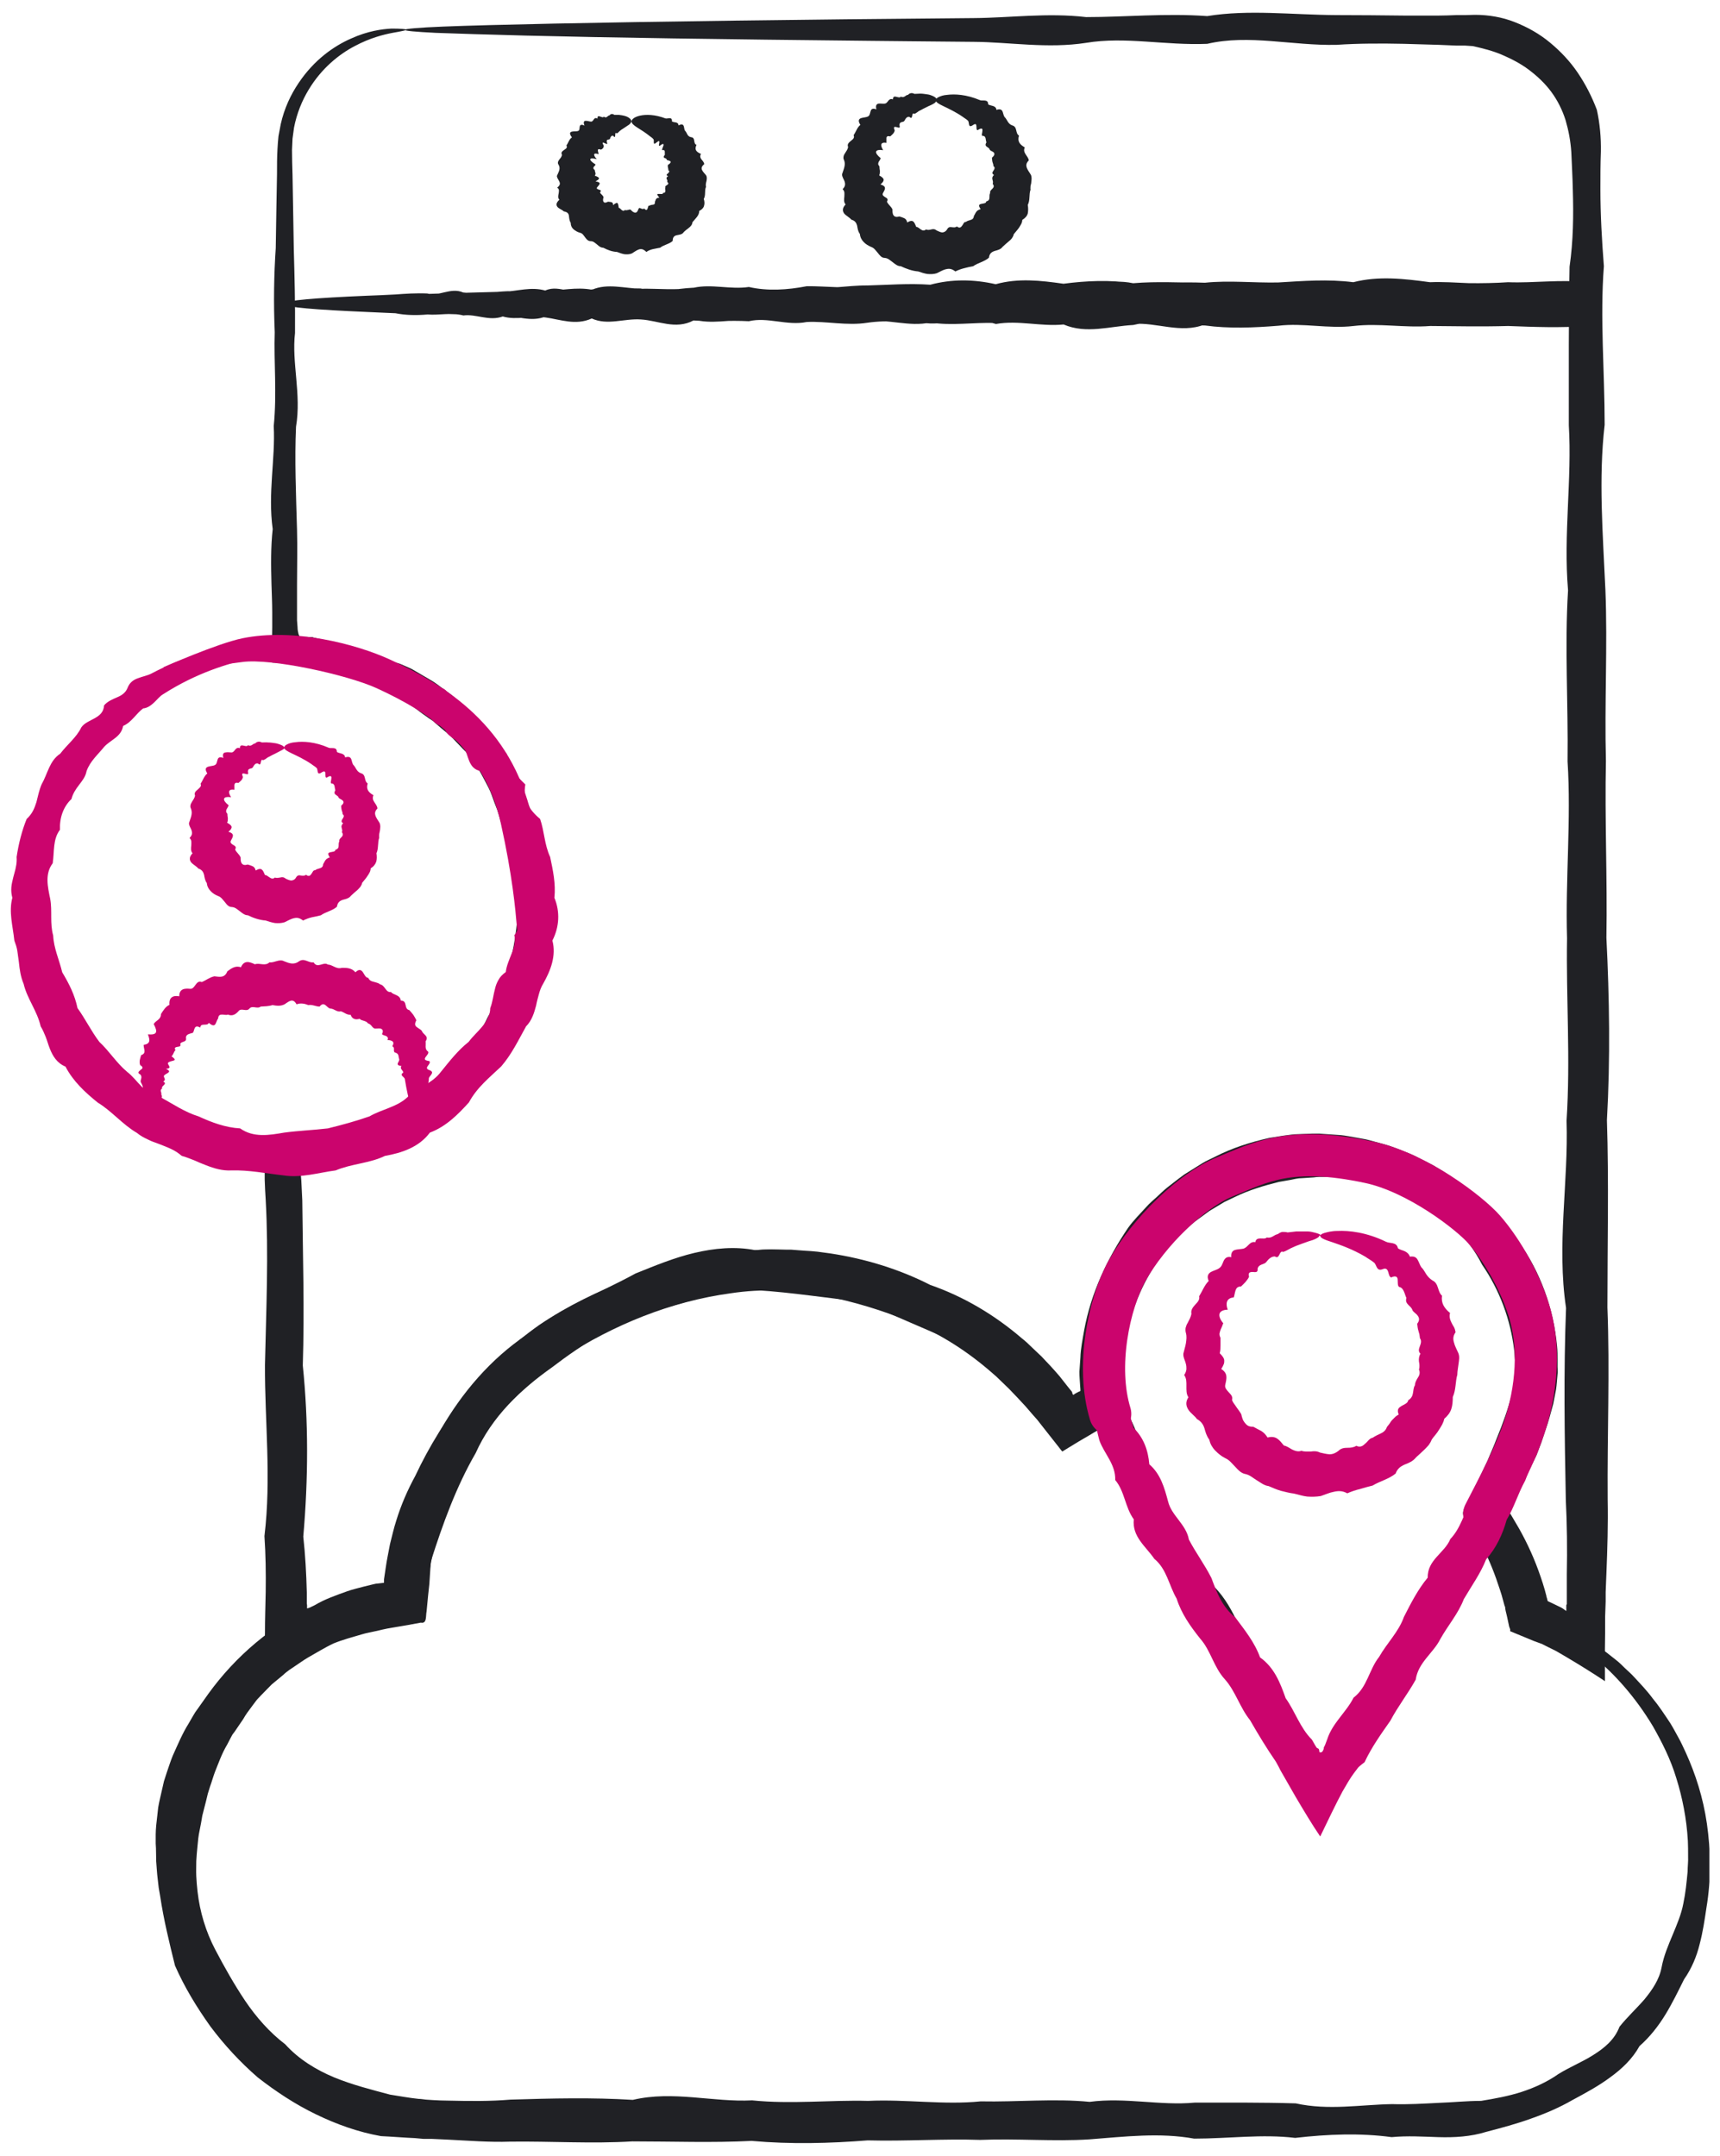
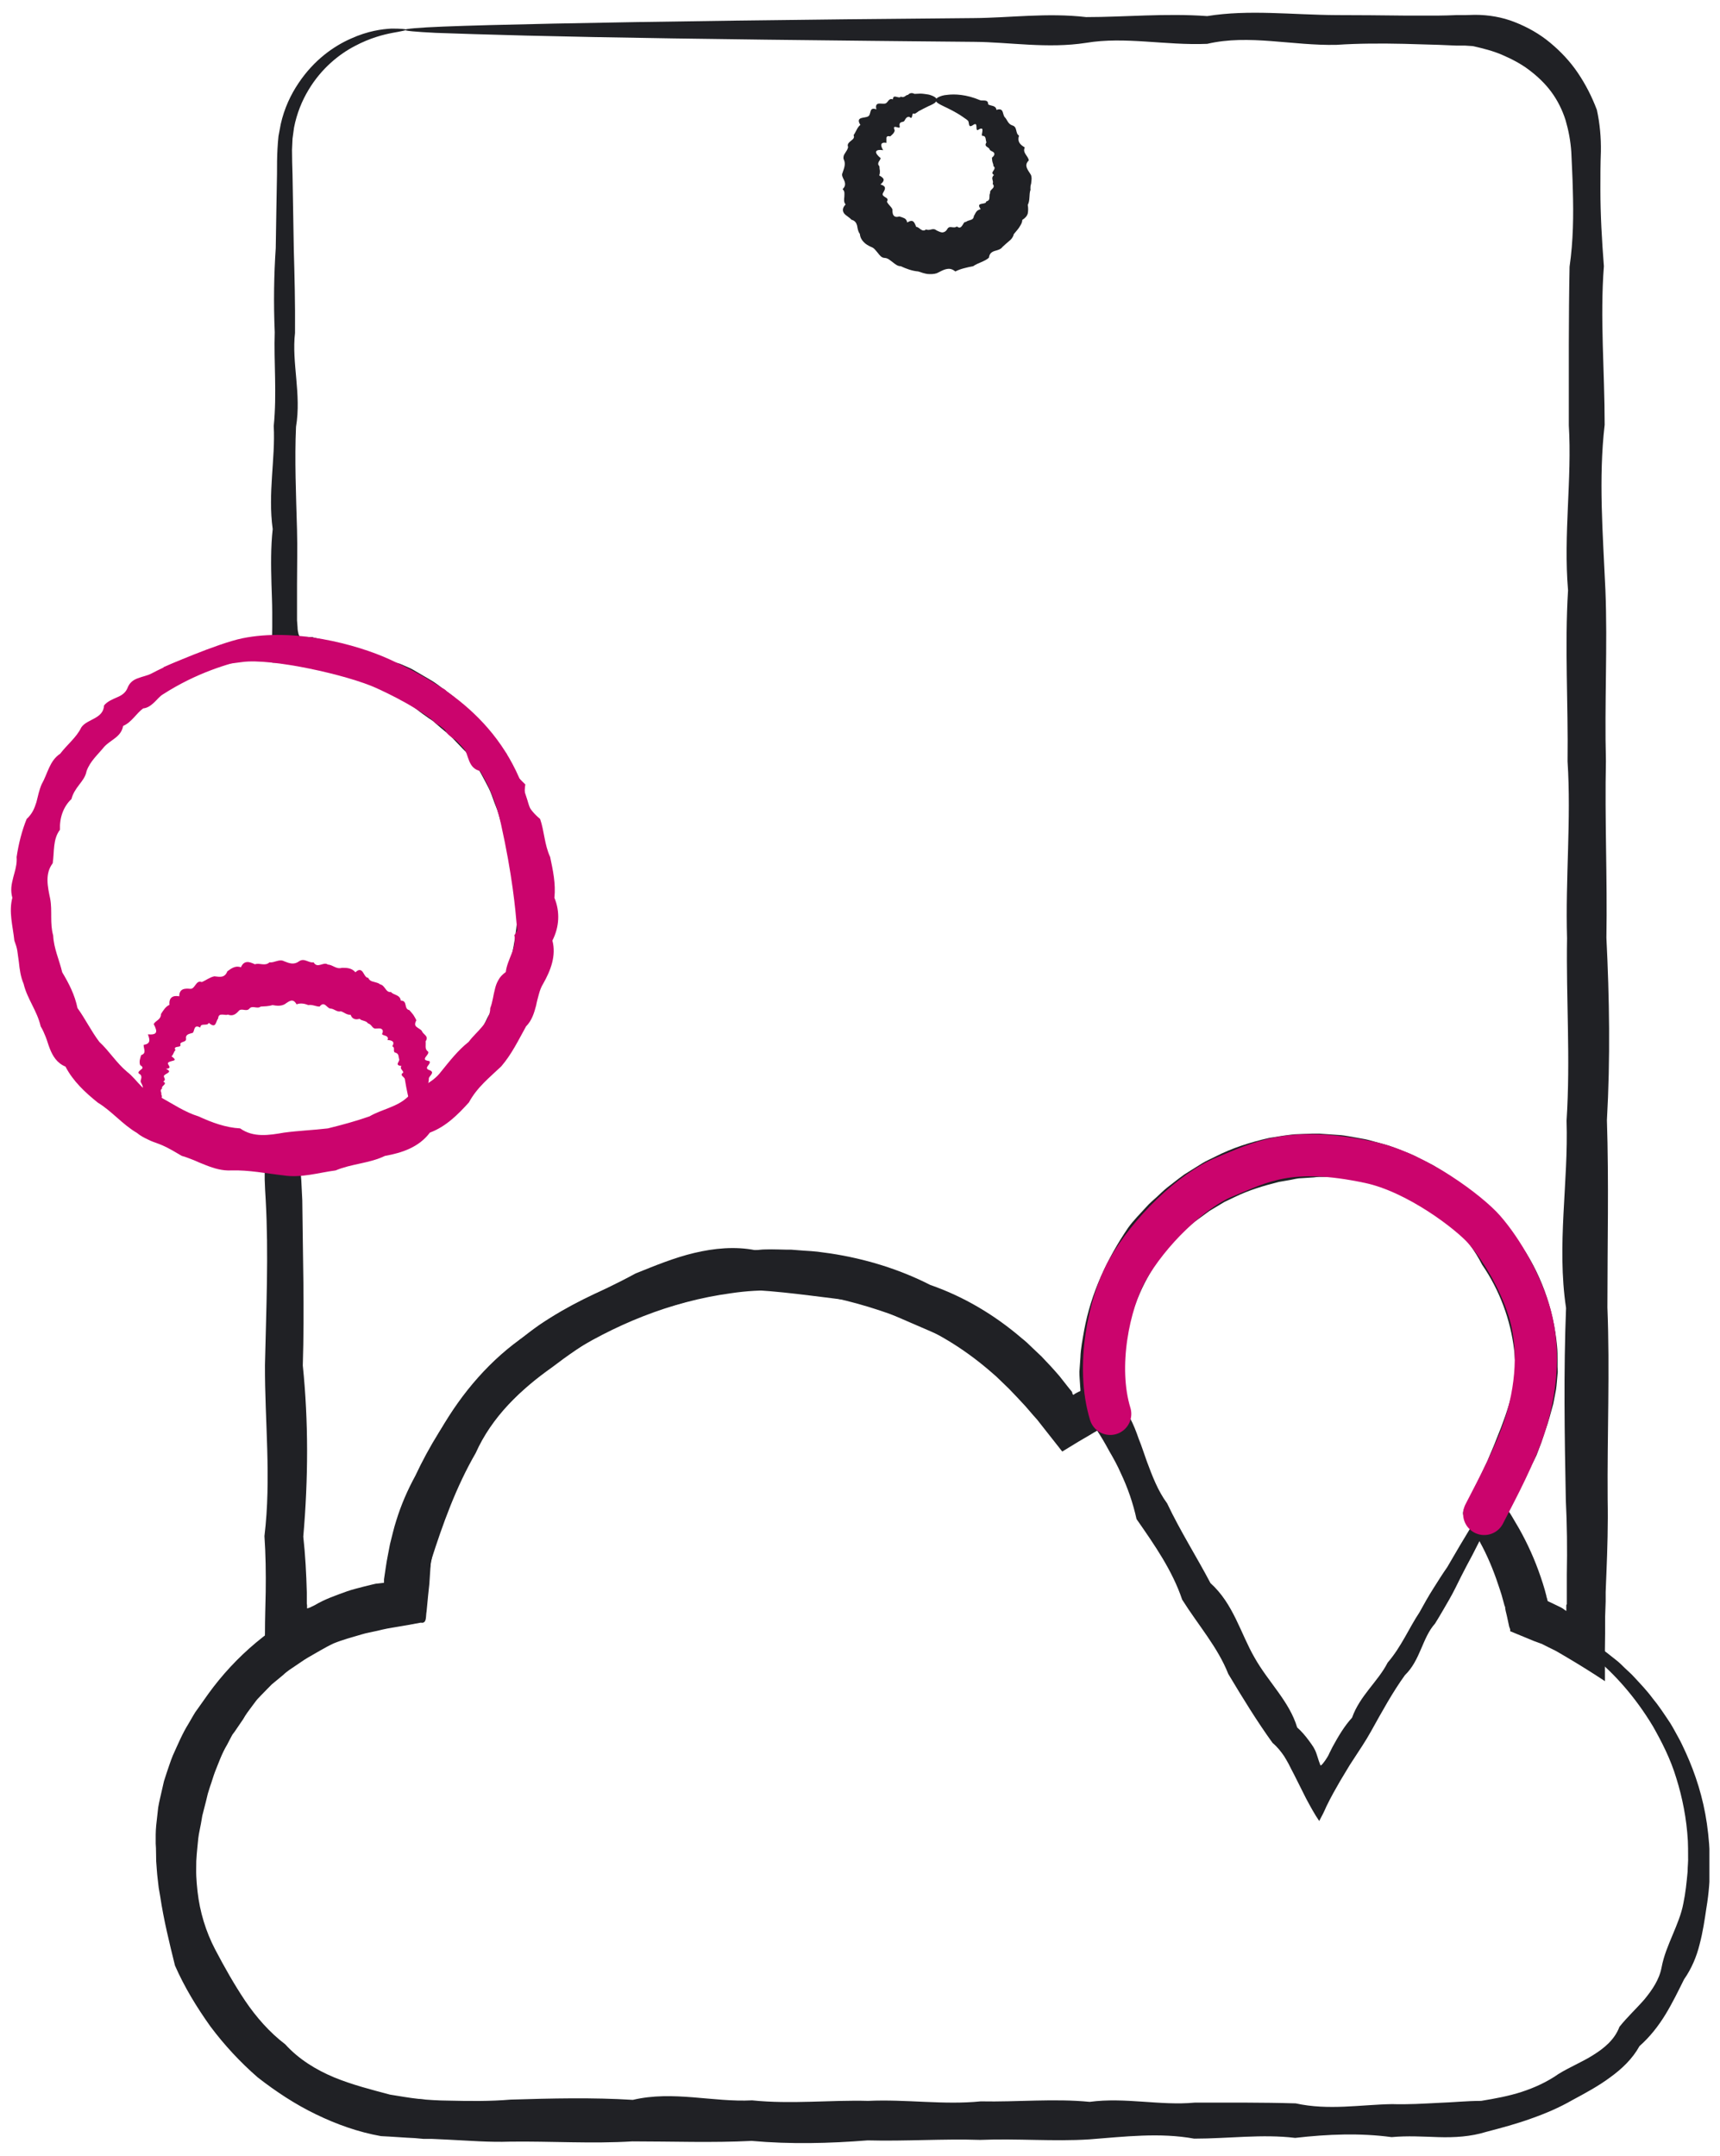
<svg xmlns="http://www.w3.org/2000/svg" width="67" height="84" viewBox="0 0 67 84" fill="none">
  <g clip-path="url(#clip0_50_118)">
    <path d="M15.826 1.172C15.826 1.172 15.641 1.221 15.29 1.28C14.938 1.348 14.421 1.474 13.816 1.796C13.22 2.108 12.527 2.653 12.019 3.501C11.766 3.92 11.561 4.417 11.453 4.973C11.434 5.109 11.414 5.255 11.395 5.401C11.385 5.547 11.385 5.694 11.375 5.84C11.375 6.152 11.385 6.483 11.395 6.814C11.414 7.711 11.424 8.675 11.444 9.698C11.473 10.731 11.502 11.823 11.492 12.972C11.356 14.132 11.746 15.35 11.531 16.626C11.473 17.903 11.531 19.248 11.57 20.641C11.59 21.343 11.57 22.054 11.57 22.785C11.57 23.145 11.57 23.515 11.57 23.886V24.168L11.59 24.431C11.59 24.529 11.609 24.626 11.629 24.704C11.649 24.743 11.658 24.773 11.668 24.811C11.668 24.821 11.688 24.821 11.697 24.811H11.736H11.814C11.922 24.811 12.01 24.811 12.107 24.821H12.176C12.176 24.821 12.215 24.841 12.234 24.841L12.312 24.86L12.615 24.928C12.82 24.977 13.015 25.026 13.21 25.075C14.001 25.338 14.762 25.62 15.592 25.864L15.885 25.991L16.032 26.059L16.168 26.137C16.354 26.244 16.539 26.351 16.734 26.468C16.93 26.575 17.096 26.712 17.271 26.838L17.535 27.033C17.623 27.101 17.71 27.169 17.789 27.247C17.954 27.394 18.12 27.549 18.277 27.696L18.404 27.813C18.404 27.813 18.482 27.9 18.521 27.939L18.745 28.193L18.97 28.446L19.077 28.573L19.175 28.709C19.311 28.894 19.438 29.079 19.575 29.265C19.634 29.362 19.682 29.469 19.731 29.567L19.887 29.869C19.995 30.073 20.112 30.268 20.2 30.483C20.297 30.687 20.395 30.901 20.493 31.106C20.58 31.32 20.659 31.535 20.756 31.749L20.883 32.071L20.981 32.412C21.049 32.636 21.117 32.86 21.186 33.094C21.234 33.328 21.273 33.562 21.322 33.795C21.342 33.912 21.371 34.029 21.381 34.156L21.41 34.517C21.391 34.76 21.391 35.004 21.361 35.247C21.332 35.491 21.322 35.735 21.283 35.968C21.215 36.446 21.147 36.933 21.049 37.41C20.844 38.375 20.561 39.34 20.131 40.275C19.477 41.084 18.804 41.834 18.072 42.555C17.34 43.276 16.529 43.939 15.641 44.563C14.675 45.04 13.62 45.352 12.527 45.488L12.117 45.537H11.98C11.98 45.537 11.941 45.557 11.912 45.557H11.775C11.775 45.557 11.727 45.557 11.707 45.576V45.644C11.717 45.752 11.727 45.868 11.736 45.976C11.746 46.239 11.766 46.502 11.775 46.765C11.795 48.87 11.863 51.013 11.795 53.196C12.019 55.379 12.01 57.6 11.814 59.861C11.893 60.582 11.932 61.303 11.951 62.034V62.482C11.951 62.482 11.961 62.511 11.961 62.531C11.961 62.55 11.961 62.56 11.961 62.589V62.628V62.648V62.657L12.078 62.638H12.137C12.244 62.58 12.342 62.531 12.449 62.492C12.664 62.414 12.869 62.326 13.093 62.258L13.542 62.112L13.991 61.985L14.216 61.917L14.45 61.868L14.831 61.781C14.899 61.761 14.987 61.771 14.958 61.673V61.625V61.605C14.958 61.605 14.958 61.605 14.958 61.586V61.527L15.026 61.069C15.046 60.913 15.075 60.767 15.104 60.611C15.133 60.455 15.163 60.299 15.192 60.153C15.27 59.851 15.338 59.539 15.436 59.237C15.621 58.633 15.875 58.048 16.178 57.493C17.252 55.203 18.882 53.108 21.02 51.608C22.103 50.877 23.284 50.302 24.505 49.844C25.12 49.61 25.744 49.425 26.379 49.24C27.013 49.074 27.658 48.918 28.321 48.801C28.985 48.723 29.649 48.665 30.323 48.684H30.83C30.996 48.694 31.162 48.714 31.338 48.723C31.504 48.733 31.679 48.743 31.845 48.762L32.353 48.831C33.69 49.035 35.018 49.435 36.238 50.058C37.536 50.507 38.747 51.228 39.801 52.134C39.938 52.241 40.065 52.358 40.192 52.485L40.572 52.845C40.816 53.099 41.051 53.352 41.275 53.615L41.597 54.024L41.763 54.229C41.763 54.229 41.763 54.229 41.763 54.239C41.763 54.239 41.773 54.297 41.783 54.316V54.336H41.822C41.822 54.336 41.851 54.307 41.89 54.287L42.017 54.219L42.085 54.19C42.085 54.19 42.085 54.17 42.085 54.161V54.122C42.085 54.122 42.085 54.131 42.076 54.005C42.066 53.82 42.046 53.625 42.046 53.44L42.085 52.894C42.095 52.533 42.173 52.173 42.232 51.822C42.495 50.39 43.12 49.045 43.94 47.837C44.155 47.535 44.418 47.281 44.662 47.008C44.78 46.872 44.926 46.755 45.063 46.628C45.199 46.502 45.326 46.375 45.473 46.258L45.912 45.917L46.136 45.752L46.371 45.605L46.839 45.313C46.995 45.216 47.171 45.147 47.337 45.06C48.001 44.719 48.714 44.495 49.446 44.329C49.631 44.3 49.817 44.27 50.002 44.241C50.188 44.222 50.373 44.183 50.559 44.183L51.115 44.163C51.212 44.163 51.3 44.163 51.398 44.163L51.681 44.183L52.237 44.222C52.423 44.241 52.608 44.28 52.784 44.309C52.97 44.348 53.155 44.368 53.331 44.416L53.868 44.563C53.956 44.592 54.043 44.611 54.131 44.641L54.395 44.738L54.912 44.943C55.078 45.011 55.244 45.099 55.41 45.186C55.576 45.274 55.742 45.342 55.898 45.44C57.167 46.18 58.28 47.164 59.139 48.353C60.008 49.542 60.515 50.984 60.652 52.436C60.672 52.621 60.672 52.806 60.672 52.982V53.254C60.672 53.352 60.691 53.43 60.672 53.537C60.652 53.732 60.642 53.937 60.613 54.131L60.506 54.687C60.408 55.038 60.32 55.388 60.203 55.71C60.144 55.876 60.096 56.041 60.037 56.207L59.852 56.694C59.705 57.006 59.539 57.298 59.393 57.6C59.237 57.902 59.09 58.195 58.944 58.497L58.788 58.799C58.788 58.799 58.739 58.867 58.788 58.906L58.827 58.964L58.846 58.994L58.905 59.091C58.992 59.237 59.08 59.393 59.168 59.539C59.51 60.144 59.793 60.777 60.017 61.439C60.076 61.605 60.125 61.771 60.174 61.936L60.242 62.19V62.229L60.262 62.248V62.277L60.281 62.346C60.281 62.346 60.281 62.365 60.291 62.375L60.33 62.394C60.389 62.424 60.437 62.443 60.496 62.472L60.798 62.618C60.798 62.618 60.837 62.638 60.867 62.657C60.906 62.687 60.955 62.716 61.003 62.755C61.013 62.765 61.003 62.755 61.013 62.745V62.716V62.657V62.531L61.033 62.492V62.472V62.404V62.044V61.322C61.052 60.358 61.042 59.393 60.994 58.438C60.945 55.914 60.906 53.42 61.003 50.955C60.633 48.49 61.101 46.053 61.023 43.657C61.179 41.26 61.003 38.882 61.042 36.553C60.974 34.224 61.208 31.925 61.062 29.664C61.091 27.403 60.945 25.182 61.081 22.999C60.896 20.816 61.238 18.673 61.111 16.568C61.111 14.463 61.101 12.407 61.14 10.39C61.286 9.387 61.296 8.383 61.267 7.399C61.257 6.902 61.228 6.415 61.208 5.927C61.179 5.489 61.101 5.08 60.984 4.68C60.857 4.281 60.672 3.91 60.428 3.579C60.184 3.248 59.881 2.965 59.559 2.722C59.237 2.478 58.875 2.293 58.514 2.137C58.153 1.981 57.763 1.884 57.372 1.796L57.069 1.776H56.728C56.503 1.767 56.279 1.757 56.044 1.747C55.596 1.738 55.147 1.718 54.697 1.708C53.809 1.689 52.931 1.689 52.062 1.747C50.334 1.786 48.655 1.328 47.025 1.708C45.395 1.776 43.833 1.416 42.31 1.669C40.797 1.903 39.333 1.64 37.937 1.63C36.531 1.621 35.194 1.601 33.915 1.591C28.146 1.533 23.616 1.465 20.512 1.387C18.97 1.348 17.779 1.309 16.978 1.28C16.178 1.241 15.768 1.202 15.768 1.163C15.768 1.124 16.276 1.075 17.262 1.036C18.247 0.997 19.702 0.958 21.596 0.919C25.383 0.841 30.928 0.763 37.937 0.705C39.333 0.695 40.797 0.49 42.31 0.666C43.823 0.666 45.395 0.51 47.025 0.627C48.645 0.364 50.324 0.578 52.062 0.588C52.931 0.588 53.809 0.597 54.697 0.607C55.147 0.607 55.596 0.607 56.044 0.607C56.269 0.607 56.494 0.597 56.728 0.588H57.069L57.46 0.578C57.977 0.578 58.514 0.666 59.002 0.861C59.5 1.055 59.969 1.319 60.379 1.66C60.789 2.001 61.16 2.39 61.462 2.839C61.765 3.287 62.009 3.764 62.204 4.281C62.321 4.817 62.37 5.372 62.36 5.908C62.341 6.395 62.341 6.882 62.341 7.379C62.341 8.363 62.399 9.357 62.477 10.371C62.321 12.388 62.507 14.444 62.507 16.549C62.263 18.653 62.438 20.797 62.536 22.98C62.624 25.162 62.497 27.384 62.556 29.645C62.507 31.905 62.614 34.205 62.575 36.534C62.692 38.872 62.731 41.24 62.595 43.637C62.673 46.044 62.614 48.47 62.614 50.935C62.712 53.401 62.604 55.895 62.624 58.419C62.643 59.374 62.614 60.338 62.575 61.303L62.546 62.024V62.385L62.526 62.969C62.526 63.398 62.526 63.817 62.517 64.236V65.191C62.517 65.298 62.517 65.425 62.517 65.493C62.048 65.181 61.579 64.889 61.072 64.587L60.691 64.363C60.564 64.285 60.437 64.236 60.31 64.168L60.115 64.07C60.115 64.07 60.047 64.031 60.027 64.031L59.978 64.012L59.764 63.934L59.032 63.632L58.846 63.554H58.827V63.525V63.476L58.788 63.369L58.7 62.959L58.651 62.755L58.631 62.648V62.599L58.612 62.57L58.553 62.355C58.514 62.209 58.475 62.063 58.426 61.927C58.241 61.352 58.026 60.796 57.743 60.251C57.675 60.114 57.597 59.988 57.528 59.851L57.499 59.802V59.773L57.48 59.764L57.46 59.744L57.343 59.559L57.108 59.179C56.825 58.935 57.128 58.653 57.235 58.38L57.528 57.785C57.665 57.493 57.802 57.211 57.938 56.918C58.055 56.626 58.192 56.334 58.3 56.041C58.544 55.457 58.748 54.872 58.895 54.307L58.983 53.888C59.002 53.751 59.002 53.625 59.022 53.498C59.032 53.44 59.022 53.352 59.022 53.284V53.059C59.002 52.913 59.002 52.758 58.983 52.611C58.846 51.422 58.417 50.263 57.733 49.269C57.187 48.188 56.249 47.291 55.176 46.697C55.049 46.609 54.902 46.56 54.756 46.492C54.619 46.434 54.473 46.365 54.336 46.307L53.897 46.161L53.672 46.093C53.594 46.073 53.526 46.063 53.448 46.044L52.999 45.946C52.852 45.907 52.696 45.907 52.54 45.888C52.384 45.878 52.237 45.849 52.081 45.849H51.623H51.398C51.32 45.849 51.242 45.859 51.173 45.868L50.715 45.898C50.559 45.898 50.412 45.937 50.266 45.966C50.119 45.995 49.963 46.015 49.817 46.044C49.231 46.19 48.645 46.365 48.108 46.628C47.972 46.697 47.835 46.755 47.698 46.823L47.308 47.057L47.113 47.174L46.927 47.31L46.566 47.574C46.449 47.661 46.341 47.769 46.224 47.866C46.117 47.973 45.99 48.061 45.892 48.168C45.687 48.392 45.473 48.597 45.297 48.84C44.584 49.805 44.077 50.926 43.882 52.095C43.842 52.387 43.774 52.679 43.774 52.982L43.745 53.43C43.745 53.576 43.764 53.712 43.774 53.849C43.774 53.878 43.813 54.083 43.833 54.229L43.92 54.687L43.96 54.911L43.979 55.028V55.086C43.979 55.086 43.96 55.106 43.95 55.115L43.569 55.31L42.808 55.7C42.749 55.729 42.681 55.768 42.612 55.807L42.417 55.924L42.017 56.158L41.617 56.402L41.412 56.528L41.383 56.548C41.383 56.548 41.373 56.538 41.363 56.528L41.324 56.48L41.256 56.392L40.68 55.661L40.397 55.301L40.24 55.125L39.938 54.775C39.733 54.55 39.518 54.326 39.303 54.102L38.971 53.781C38.864 53.673 38.747 53.566 38.63 53.469C37.702 52.66 36.668 51.988 35.535 51.52C34.413 51.062 33.261 50.702 32.07 50.477L31.621 50.399C31.474 50.38 31.318 50.36 31.172 50.351C31.025 50.331 30.869 50.312 30.723 50.302L30.274 50.282C29.669 50.253 29.073 50.292 28.478 50.38C26.105 50.702 23.909 51.617 21.947 52.874C21.703 53.04 21.479 53.225 21.254 53.401C21.029 53.586 20.805 53.761 20.59 53.956C20.151 54.336 19.741 54.745 19.36 55.184C18.98 55.612 18.638 56.09 18.335 56.577C18.042 57.074 17.789 57.59 17.593 58.126C17.369 58.653 17.183 59.179 17.047 59.724C16.969 59.997 16.92 60.27 16.852 60.543C16.822 60.679 16.803 60.816 16.773 60.952C16.754 61.089 16.725 61.225 16.705 61.361L16.646 61.781L16.549 62.599C16.705 63.398 15.836 63.232 15.309 63.369L14.811 63.456L14.616 63.486L14.421 63.525L14.021 63.593C13.894 63.622 13.757 63.651 13.62 63.671C13.435 63.739 13.269 63.837 13.084 63.914C12.996 63.953 12.908 63.992 12.82 64.041L12.312 64.314C12.146 64.392 11.971 64.519 11.795 64.635L11.278 64.967C10.946 65.181 10.623 65.395 10.292 65.6C10.292 65.561 10.292 65.542 10.292 65.493V65.366V65.113V64.606C10.311 64.275 10.311 63.944 10.321 63.612C10.321 63.076 10.34 62.55 10.35 62.014C10.36 61.283 10.35 60.562 10.301 59.841C10.575 57.581 10.311 55.359 10.321 53.176C10.37 50.994 10.467 48.85 10.35 46.745C10.331 46.482 10.321 46.219 10.311 45.956C10.311 45.742 10.311 45.537 10.311 45.323C10.311 45.089 10.311 44.855 10.311 44.621V44.27V44.251C10.311 44.251 10.321 44.251 10.331 44.251H10.37H10.458H10.633C10.868 44.231 11.092 44.222 11.326 44.212C11.444 44.212 11.551 44.212 11.678 44.192H11.854L11.941 44.173L12.303 44.144C13.249 44.036 14.177 43.783 15.016 43.345C15.817 42.858 16.607 42.38 17.31 41.776C18.003 41.181 18.618 40.46 18.989 39.642C19.448 38.862 19.76 38.024 19.946 37.167C20.131 36.309 20.209 35.442 20.17 34.585C20.141 34.478 20.112 34.37 20.092 34.273C20.073 34.166 20.034 34.068 20.005 33.961C19.946 33.757 19.897 33.552 19.858 33.347C19.799 33.143 19.751 32.948 19.702 32.743L19.634 32.441L19.546 32.149C19.487 31.954 19.438 31.749 19.37 31.554C19.292 31.36 19.224 31.174 19.155 30.98C19.087 30.785 18.989 30.609 18.892 30.424L18.745 30.151C18.696 30.064 18.648 29.976 18.589 29.888C18.472 29.723 18.355 29.557 18.228 29.401L18.14 29.284L18.033 29.177L17.828 28.962L17.623 28.748C17.623 28.748 17.554 28.68 17.515 28.641L17.398 28.543C17.242 28.417 17.096 28.29 16.949 28.163C16.881 28.095 16.793 28.037 16.715 27.988L16.48 27.822C16.324 27.715 16.178 27.579 16.012 27.481C15.856 27.374 15.7 27.267 15.543 27.15L15.426 27.062L15.309 26.984C15.231 26.936 15.153 26.877 15.075 26.819C14.333 26.585 13.62 26.39 12.927 26.176C12.752 26.137 12.566 26.098 12.39 26.059L12.127 25.991L12.059 25.971C12.059 25.971 12.019 25.961 11.98 25.951L11.766 25.932C11.482 25.903 11.2 25.874 10.916 25.835L10.711 25.815H10.614L10.565 25.796C10.555 25.796 10.555 25.796 10.565 25.776V25.747C10.565 25.601 10.575 25.445 10.585 25.299C10.594 25.006 10.604 24.714 10.604 24.431V24.139V23.857C10.604 23.486 10.585 23.116 10.575 22.756C10.555 22.025 10.545 21.313 10.623 20.612C10.428 19.209 10.731 17.874 10.663 16.597C10.79 15.321 10.663 14.103 10.702 12.943C10.653 11.793 10.672 10.692 10.741 9.669C10.76 8.636 10.77 7.681 10.79 6.785C10.79 6.454 10.79 6.122 10.809 5.801C10.819 5.635 10.829 5.469 10.848 5.304C10.877 5.148 10.907 4.982 10.936 4.836C11.073 4.222 11.326 3.686 11.629 3.238C12.234 2.332 13.005 1.796 13.669 1.504C14.333 1.202 14.889 1.133 15.251 1.114C15.621 1.114 15.807 1.133 15.807 1.153L15.826 1.172Z" fill="#202125" />
-     <path d="M11.121 11.813C11.121 11.706 12.244 11.608 14.294 11.521C14.636 11.511 15.007 11.491 15.397 11.472C15.787 11.443 16.207 11.413 16.646 11.433C17.086 11.569 17.554 11.18 18.042 11.394C18.53 11.452 19.048 11.394 19.575 11.355C20.112 11.306 20.668 11.443 21.244 11.316C21.82 11.053 22.425 11.608 23.04 11.277C23.655 11.209 24.3 11.228 24.963 11.238C25.627 11.443 26.301 11.238 27.004 11.209C27.706 11.452 28.419 11.345 29.161 11.18C29.893 11.511 30.645 11.462 31.416 11.15C32.187 11.14 32.978 11.267 33.778 11.121C34.579 11.101 35.399 11.033 36.238 11.092C37.068 10.868 37.927 10.877 38.786 11.072C39.655 10.829 40.533 10.926 41.422 11.053C42.31 11.189 43.218 10.838 44.135 11.033C45.053 11.043 45.98 10.975 46.927 11.014C47.874 11.111 48.821 11.219 49.787 11.004C50.754 10.946 51.73 10.868 52.716 10.994C53.702 10.741 54.697 10.858 55.703 10.994C56.708 10.955 57.724 11.131 58.739 10.994C59.764 11.033 60.789 10.877 61.823 10.994V12.651C60.789 12.573 59.754 12.495 58.739 12.651C57.714 12.816 56.699 12.583 55.703 12.651C54.697 12.407 53.702 12.729 52.716 12.651C51.73 12.67 50.754 12.514 49.787 12.651C48.821 12.7 47.864 12.739 46.927 12.641C45.99 13.011 45.053 12.544 44.135 12.622C43.218 12.466 42.31 12.641 41.422 12.602C40.533 12.67 39.655 12.427 38.786 12.583C37.917 12.553 37.068 12.7 36.238 12.563C35.408 12.748 34.588 12.407 33.778 12.534C32.978 12.534 32.187 12.544 31.416 12.505C30.645 12.222 29.893 12.456 29.161 12.475C28.429 12.446 27.706 12.641 27.013 12.446C26.311 12.427 25.637 12.3 24.973 12.407C24.309 12.446 23.675 11.988 23.05 12.368C22.425 12.437 21.83 12.076 21.254 12.329C20.678 12.563 20.122 12.3 19.585 12.29C19.048 12.281 18.54 12.261 18.052 12.251C13.65 12.125 11.131 11.979 11.131 11.832C11.131 11.657 14.245 11.501 19.595 11.365C20.131 11.355 20.688 11.15 21.264 11.326C21.84 11.326 22.445 11.17 23.06 11.287C23.675 11.024 24.319 11.238 24.983 11.248C25.647 11.238 26.32 11.316 27.023 11.209C27.726 11.053 28.439 11.287 29.171 11.18C29.903 11.345 30.664 11.296 31.426 11.15C32.197 11.306 32.987 11.111 33.788 11.121C34.588 11.365 35.408 11.189 36.248 11.092C37.087 11.004 37.937 11.131 38.796 11.072C39.664 11.121 40.543 11.014 41.431 11.053C42.32 10.936 43.227 10.897 44.145 11.033C45.063 10.955 45.99 11.014 46.937 11.014C47.884 10.916 48.831 11.024 49.797 11.004C50.763 10.955 51.74 11.267 52.725 10.994C53.712 10.955 54.707 11.033 55.713 10.994C56.718 11.024 57.733 11.063 58.748 10.994C59.773 11.257 60.798 11.101 61.833 10.994V12.7C60.798 12.777 59.764 12.739 58.748 12.7C57.724 12.729 56.708 12.709 55.713 12.7C54.707 12.777 53.712 12.583 52.725 12.7C51.74 12.816 50.763 12.573 49.797 12.69C48.831 12.768 47.874 12.807 46.937 12.68C46 12.68 45.063 12.437 44.145 12.661C43.227 12.709 42.32 13.021 41.431 12.641C40.543 12.729 39.664 12.466 38.796 12.622C37.927 12.349 37.078 12.612 36.248 12.602C35.408 12.553 34.588 12.456 33.788 12.573C32.987 12.7 32.197 12.505 31.426 12.544C30.654 12.7 29.903 12.339 29.171 12.514C28.439 12.475 27.716 12.534 27.013 12.485C26.311 12.855 25.637 12.485 24.973 12.446C24.309 12.398 23.675 12.69 23.05 12.407C22.425 12.69 21.83 12.446 21.254 12.368C20.678 12.29 20.122 12.485 19.585 12.329C19.048 12.524 18.54 12.222 18.052 12.29C17.564 12.164 17.096 12.29 16.656 12.251C16.217 12.29 15.797 12.281 15.407 12.203C15.016 12.183 14.645 12.173 14.304 12.154C12.254 12.066 11.131 11.969 11.131 11.862L11.121 11.813Z" fill="#202125" />
    <path d="M36.482 3.901C36.482 3.949 36.433 4.008 36.336 4.057C36.287 4.086 36.238 4.105 36.17 4.135C36.111 4.164 36.033 4.203 35.955 4.242C35.906 4.271 35.848 4.3 35.789 4.329C35.731 4.368 35.682 4.417 35.614 4.437C35.496 4.339 35.574 4.709 35.428 4.554C35.33 4.534 35.282 4.612 35.233 4.7C35.194 4.787 35.038 4.709 35.038 4.875C35.077 5.012 35.008 4.973 34.93 4.953C34.852 4.934 34.784 4.924 34.852 5.08C34.833 5.187 34.754 5.245 34.676 5.314C34.569 5.284 34.53 5.323 34.53 5.382C34.53 5.44 34.53 5.518 34.53 5.567C34.276 5.518 34.296 5.684 34.403 5.85C34.052 5.801 34.052 5.957 34.305 6.161C34.296 6.21 34.257 6.259 34.227 6.307C34.218 6.337 34.208 6.356 34.208 6.385C34.208 6.415 34.227 6.444 34.257 6.483C34.257 6.541 34.266 6.6 34.276 6.658C34.276 6.717 34.276 6.775 34.247 6.834C34.354 6.892 34.413 6.941 34.422 6.999C34.422 7.058 34.383 7.116 34.296 7.184C34.549 7.262 34.481 7.37 34.393 7.526C34.354 7.603 34.422 7.642 34.481 7.681C34.549 7.72 34.608 7.75 34.549 7.857C34.598 7.974 34.715 8.042 34.764 8.159C34.764 8.237 34.764 8.325 34.803 8.383C34.842 8.441 34.911 8.471 35.028 8.432C35.096 8.451 35.164 8.471 35.223 8.5C35.282 8.529 35.321 8.578 35.34 8.666C35.584 8.519 35.614 8.666 35.692 8.841C35.76 8.841 35.809 8.899 35.867 8.938C35.926 8.977 35.994 9.007 36.072 8.938C36.131 8.968 36.209 8.958 36.277 8.938C36.346 8.919 36.414 8.919 36.482 8.977C36.551 9.007 36.619 9.046 36.697 9.055C36.765 9.055 36.834 9.026 36.892 8.938C36.941 8.841 37 8.841 37.078 8.851C37.146 8.86 37.224 8.87 37.273 8.821C37.38 8.909 37.439 8.851 37.478 8.792C37.527 8.734 37.546 8.636 37.624 8.646C37.673 8.607 37.742 8.588 37.81 8.568C37.878 8.549 37.927 8.51 37.937 8.412C37.976 8.354 37.995 8.295 38.034 8.247C38.054 8.227 38.073 8.198 38.103 8.188C38.132 8.169 38.161 8.159 38.2 8.149C38.093 7.993 38.142 7.964 38.22 7.944C38.298 7.925 38.425 7.925 38.415 7.847C38.513 7.828 38.542 7.769 38.542 7.701C38.542 7.633 38.542 7.564 38.571 7.516C38.552 7.448 38.61 7.399 38.659 7.35C38.708 7.301 38.737 7.243 38.669 7.165C38.679 7.136 38.679 7.106 38.679 7.077L38.659 6.99C38.64 6.931 38.659 6.873 38.718 6.814C38.62 6.756 38.659 6.707 38.698 6.649C38.737 6.59 38.776 6.522 38.698 6.473C38.698 6.415 38.679 6.366 38.659 6.307C38.649 6.249 38.64 6.2 38.64 6.142C38.757 6.044 38.747 5.986 38.708 5.937C38.669 5.898 38.581 5.879 38.552 5.83C38.532 5.713 38.308 5.733 38.425 5.547C38.386 5.46 38.425 5.284 38.269 5.294C38.22 5.275 38.269 5.167 38.269 5.089C38.278 5.012 38.249 4.963 38.083 5.07C38.025 5.07 38.044 4.973 38.034 4.914C38.034 4.846 38.005 4.797 37.898 4.875C37.693 5.012 37.771 4.758 37.703 4.7C37.644 4.641 37.566 4.602 37.507 4.554C36.922 4.154 36.443 4.066 36.453 3.901C36.453 3.862 36.492 3.813 36.56 3.784C36.638 3.745 36.746 3.706 36.892 3.696C37.185 3.657 37.644 3.677 38.171 3.901C38.269 3.949 38.493 3.842 38.493 4.066C38.591 4.135 38.796 4.096 38.815 4.281C38.952 4.232 39.02 4.271 39.05 4.339C39.079 4.407 39.089 4.495 39.128 4.554C39.235 4.651 39.255 4.826 39.43 4.885C39.645 4.943 39.538 5.187 39.694 5.284C39.626 5.499 39.713 5.625 39.918 5.742C39.87 5.85 39.899 5.927 39.948 6.005C39.996 6.083 40.065 6.161 40.075 6.249C39.967 6.356 39.967 6.444 39.996 6.532C40.026 6.619 40.094 6.707 40.153 6.804C40.201 6.902 40.182 6.999 40.172 7.097C40.172 7.145 40.153 7.194 40.143 7.243C40.143 7.292 40.133 7.34 40.143 7.389C40.075 7.574 40.133 7.798 40.035 7.983C40.055 8.1 40.055 8.208 40.035 8.315C40.006 8.422 39.928 8.5 39.821 8.568C39.821 8.685 39.752 8.773 39.694 8.87C39.635 8.958 39.557 9.036 39.489 9.124C39.479 9.182 39.45 9.231 39.42 9.279C39.382 9.328 39.342 9.367 39.303 9.396C39.215 9.474 39.128 9.543 39.05 9.62C38.981 9.718 38.854 9.747 38.747 9.776C38.63 9.815 38.542 9.874 38.522 10.04C38.347 10.195 38.103 10.234 37.907 10.371C37.79 10.39 37.673 10.419 37.556 10.449C37.439 10.478 37.331 10.517 37.214 10.575C37.068 10.459 36.961 10.459 36.843 10.488C36.726 10.517 36.619 10.585 36.492 10.644C36.375 10.683 36.248 10.683 36.121 10.673C36.004 10.653 35.877 10.614 35.77 10.575C35.526 10.556 35.301 10.468 35.086 10.371C34.959 10.371 34.862 10.283 34.774 10.215C34.676 10.147 34.598 10.059 34.471 10.049C34.335 10.049 34.266 9.942 34.188 9.845C34.11 9.757 34.052 9.659 33.934 9.62C33.827 9.572 33.72 9.513 33.642 9.426C33.563 9.348 33.505 9.24 33.495 9.114C33.427 9.026 33.407 8.909 33.388 8.792C33.358 8.685 33.31 8.597 33.163 8.558C33.095 8.471 32.968 8.412 32.89 8.325C32.822 8.237 32.792 8.12 32.939 7.964C32.861 7.876 32.88 7.769 32.89 7.662C32.89 7.555 32.919 7.457 32.822 7.37C32.939 7.253 32.929 7.165 32.9 7.068C32.87 6.98 32.792 6.882 32.802 6.785C32.831 6.688 32.87 6.6 32.89 6.512C32.91 6.424 32.919 6.337 32.88 6.239C32.851 6.191 32.851 6.142 32.861 6.093C32.87 6.044 32.89 6.005 32.919 5.966C32.968 5.888 33.027 5.811 33.036 5.723C32.988 5.616 33.075 5.547 33.144 5.489C33.212 5.431 33.3 5.382 33.251 5.265C33.349 5.128 33.388 4.963 33.515 4.865C33.407 4.7 33.456 4.632 33.544 4.602C33.632 4.573 33.749 4.573 33.817 4.534C33.886 4.495 33.886 4.407 33.915 4.329C33.934 4.251 33.993 4.203 34.139 4.261C34.1 4.115 34.139 4.057 34.218 4.037C34.296 4.027 34.393 4.047 34.462 4.037C34.598 4.027 34.598 3.803 34.784 3.871C34.784 3.638 35.028 3.871 35.086 3.764C35.233 3.832 35.272 3.696 35.369 3.696C35.438 3.618 35.526 3.608 35.623 3.657C35.701 3.657 35.779 3.647 35.848 3.647C35.955 3.647 36.043 3.667 36.131 3.677C36.209 3.686 36.277 3.716 36.326 3.735C36.433 3.784 36.482 3.823 36.482 3.881V3.901Z" fill="#202125" />
-     <path d="M24.602 4.7C24.602 4.748 24.563 4.807 24.505 4.856C24.436 4.904 24.348 4.963 24.241 5.031C24.202 5.05 24.173 5.08 24.134 5.109C24.095 5.148 24.065 5.187 24.017 5.197C23.919 5.089 24.017 5.46 23.89 5.294C23.821 5.265 23.782 5.333 23.763 5.401C23.743 5.469 23.616 5.392 23.636 5.528C23.685 5.655 23.626 5.606 23.558 5.577C23.489 5.547 23.431 5.528 23.519 5.674C23.519 5.762 23.47 5.801 23.411 5.83C23.206 5.752 23.323 5.937 23.314 6.005C23.079 5.927 23.119 6.064 23.245 6.2C22.913 6.113 22.923 6.239 23.197 6.405C23.197 6.444 23.157 6.463 23.128 6.502C23.109 6.532 23.099 6.58 23.167 6.619C23.167 6.697 23.236 6.765 23.167 6.843C23.275 6.882 23.333 6.912 23.333 6.951C23.333 6.98 23.284 7.019 23.197 7.067C23.441 7.106 23.363 7.175 23.265 7.292C23.216 7.35 23.275 7.37 23.333 7.389C23.392 7.409 23.441 7.418 23.372 7.496C23.401 7.574 23.499 7.603 23.509 7.691C23.489 7.75 23.48 7.818 23.509 7.857C23.528 7.896 23.577 7.915 23.685 7.857C23.782 7.876 23.89 7.847 23.88 7.993C24.085 7.818 24.075 7.935 24.104 8.1C24.153 8.1 24.173 8.149 24.212 8.178C24.251 8.208 24.29 8.237 24.348 8.178C24.387 8.208 24.436 8.178 24.475 8.178C24.524 8.159 24.563 8.149 24.602 8.208C24.641 8.247 24.69 8.276 24.739 8.286C24.788 8.286 24.827 8.256 24.856 8.178C24.885 8.091 24.915 8.091 24.963 8.12C25.012 8.139 25.061 8.159 25.09 8.12C25.178 8.217 25.207 8.178 25.227 8.12C25.247 8.071 25.247 7.993 25.305 8.013C25.334 7.983 25.383 7.983 25.432 7.974C25.481 7.974 25.52 7.944 25.51 7.867C25.53 7.828 25.539 7.779 25.559 7.75C25.588 7.72 25.617 7.701 25.686 7.701C25.559 7.555 25.598 7.555 25.666 7.555C25.735 7.555 25.842 7.574 25.822 7.516C25.91 7.516 25.92 7.477 25.92 7.428C25.92 7.379 25.901 7.34 25.92 7.301C25.901 7.253 25.949 7.233 25.988 7.204C26.037 7.175 26.057 7.136 25.988 7.087C26.008 7.048 25.988 7.009 25.969 6.97C25.949 6.931 25.969 6.902 26.027 6.863C25.93 6.824 25.969 6.795 26.018 6.756C26.057 6.717 26.105 6.668 26.037 6.639C26.037 6.561 25.998 6.502 26.018 6.424C26.145 6.346 26.135 6.298 26.105 6.278C26.067 6.249 25.988 6.249 25.969 6.22C25.969 6.132 25.764 6.191 25.901 6.025C25.881 5.966 25.94 5.82 25.803 5.849C25.764 5.849 25.822 5.742 25.842 5.674C25.861 5.606 25.842 5.567 25.695 5.684C25.647 5.684 25.676 5.606 25.686 5.557C25.686 5.499 25.686 5.46 25.578 5.547C25.403 5.703 25.5 5.46 25.451 5.421C25.412 5.372 25.364 5.343 25.325 5.314C24.944 5.002 24.602 4.895 24.602 4.729C24.602 4.651 24.71 4.554 24.934 4.505C25.159 4.456 25.51 4.456 25.92 4.612C25.998 4.641 26.193 4.524 26.174 4.729C26.252 4.787 26.428 4.729 26.428 4.885C26.691 4.758 26.623 5.002 26.681 5.089C26.769 5.167 26.76 5.314 26.916 5.343C27.111 5.362 26.984 5.586 27.131 5.645C27.043 5.83 27.121 5.918 27.306 5.996C27.257 6.083 27.277 6.142 27.316 6.2C27.365 6.259 27.423 6.317 27.433 6.395C27.326 6.483 27.316 6.551 27.345 6.619C27.375 6.687 27.443 6.756 27.501 6.824C27.55 6.902 27.531 6.98 27.521 7.048C27.501 7.126 27.482 7.194 27.501 7.282C27.433 7.428 27.501 7.603 27.414 7.75C27.443 7.837 27.453 7.935 27.423 8.022C27.404 8.1 27.335 8.169 27.238 8.217C27.238 8.402 27.082 8.519 26.974 8.656C26.965 8.753 26.906 8.821 26.828 8.88C26.76 8.938 26.681 8.987 26.623 9.055C26.574 9.133 26.467 9.143 26.369 9.162C26.271 9.182 26.203 9.231 26.203 9.387C26.067 9.513 25.861 9.533 25.715 9.65C25.53 9.689 25.344 9.698 25.178 9.815C25.061 9.698 24.973 9.689 24.885 9.718C24.797 9.747 24.71 9.815 24.612 9.874C24.514 9.913 24.417 9.913 24.319 9.903C24.221 9.884 24.134 9.854 24.036 9.815C23.841 9.806 23.665 9.737 23.499 9.65C23.392 9.65 23.323 9.581 23.255 9.523C23.177 9.465 23.119 9.396 23.011 9.396C22.904 9.396 22.845 9.318 22.787 9.24C22.728 9.162 22.689 9.085 22.582 9.065C22.484 9.036 22.406 8.987 22.337 8.929C22.269 8.87 22.23 8.782 22.23 8.675C22.181 8.607 22.172 8.5 22.162 8.412C22.152 8.324 22.103 8.256 21.967 8.237C21.908 8.178 21.791 8.139 21.723 8.071C21.664 8.003 21.644 7.915 21.791 7.779C21.723 7.72 21.742 7.623 21.762 7.535C21.771 7.448 21.801 7.37 21.703 7.311C21.83 7.214 21.82 7.145 21.791 7.077C21.762 7.009 21.693 6.931 21.693 6.853C21.752 6.707 21.849 6.58 21.762 6.424C21.703 6.346 21.742 6.278 21.791 6.21C21.84 6.152 21.889 6.093 21.889 6.025C21.84 5.937 21.908 5.888 21.976 5.84C22.045 5.791 22.113 5.762 22.064 5.664C22.142 5.567 22.162 5.43 22.279 5.353C22.162 5.197 22.201 5.148 22.279 5.128C22.357 5.109 22.464 5.128 22.523 5.099C22.582 5.08 22.572 4.992 22.582 4.934C22.591 4.875 22.64 4.826 22.767 4.895C22.66 4.612 22.904 4.729 23.021 4.739C23.138 4.739 23.119 4.534 23.275 4.622C23.255 4.407 23.48 4.641 23.519 4.544C23.636 4.631 23.665 4.495 23.743 4.495C23.792 4.427 23.86 4.427 23.938 4.476C23.997 4.476 24.056 4.476 24.114 4.476C24.28 4.495 24.397 4.524 24.475 4.573C24.553 4.622 24.593 4.67 24.593 4.719L24.602 4.7Z" fill="#202125" />
    <path d="M59.608 62.959C59.549 62.969 59.432 62.521 59.119 61.693C59.08 61.595 59.041 61.478 58.992 61.371C58.944 61.254 58.895 61.137 58.836 61.011C58.788 60.884 58.719 60.757 58.651 60.621C58.592 60.504 58.544 60.397 58.475 60.29C58.358 60.066 58.221 59.841 58.075 59.627C58.036 59.569 57.997 59.52 57.968 59.461C57.948 59.403 57.928 59.471 57.909 59.5L57.85 59.608C57.782 59.744 57.714 59.88 57.636 60.026C57.548 60.202 57.45 60.397 57.353 60.582C57.206 60.855 57.06 61.128 56.913 61.42C56.767 61.712 56.62 62.024 56.445 62.326C56.269 62.628 56.093 62.94 55.898 63.252C55.4 63.807 55.332 64.674 54.727 65.259C54.248 65.922 53.838 66.672 53.409 67.442C53.194 67.832 52.94 68.202 52.687 68.592C52.608 68.709 52.53 68.835 52.462 68.952C52.374 69.098 52.286 69.244 52.198 69.391C52.023 69.693 51.847 70.004 51.671 70.365C51.583 70.57 51.486 70.764 51.388 70.94C51.212 70.686 51.037 70.365 50.871 70.053C50.715 69.751 50.568 69.439 50.412 69.137C50.334 68.991 50.266 68.855 50.197 68.718L50.109 68.562C50.109 68.562 50.051 68.465 50.022 68.416C49.895 68.231 49.758 68.056 49.572 67.9C48.967 67.062 48.411 66.156 47.845 65.21C47.435 64.168 46.673 63.31 46.049 62.316C45.668 61.186 44.985 60.202 44.272 59.179C44.135 58.555 43.93 57.961 43.657 57.386C43.53 57.094 43.374 56.811 43.208 56.528C43.052 56.236 42.886 55.953 42.691 55.661C42.603 55.369 42.525 55.077 42.447 54.784C42.749 54.93 43.052 55.077 43.354 55.223C43.14 55.33 42.925 55.427 42.7 55.535C42.661 55.554 42.554 55.612 42.466 55.661L42.193 55.817C42.017 55.924 41.831 56.031 41.656 56.139L41.519 56.217L41.49 56.236L41.48 56.217L41.431 56.158L41.236 55.914C41.109 55.749 40.972 55.583 40.846 55.418L40.65 55.174L40.523 55.038C40.436 54.95 40.348 54.862 40.25 54.784C39.391 53.839 38.356 53.05 37.273 52.3C36.043 51.783 34.852 51.257 33.593 50.711C32.226 50.575 30.889 50.351 29.473 50.263C28.761 50.224 28.058 50.36 27.375 50.536C26.681 50.711 26.008 50.945 25.305 51.101C24.622 51.345 23.968 51.656 23.333 52.027C22.699 52.397 22.093 52.816 21.508 53.264C20.902 53.693 20.317 54.17 19.799 54.726C19.282 55.281 18.843 55.905 18.53 56.606C17.769 57.922 17.252 59.354 16.783 60.825C16.773 61.02 16.754 61.215 16.744 61.41L16.725 61.703L16.676 62.16L16.617 62.774C16.578 62.959 16.637 63.262 16.393 63.213C16.051 63.281 15.7 63.34 15.348 63.398C14.919 63.466 14.831 63.505 14.636 63.544L14.362 63.603C14.274 63.622 14.177 63.642 14.089 63.671C13.728 63.778 13.357 63.875 12.996 64.022C12.644 64.187 12.322 64.392 11.99 64.577C11.824 64.674 11.668 64.791 11.502 64.899L11.258 65.064C11.18 65.123 11.102 65.181 11.034 65.249L10.585 65.62C10.448 65.756 10.311 65.902 10.175 66.039C10.106 66.117 10.038 66.175 9.979 66.253L9.804 66.487C9.686 66.643 9.569 66.799 9.472 66.974L9.14 67.461L9.052 67.578L8.984 67.705L8.847 67.968C8.642 68.309 8.515 68.679 8.369 69.04C8.3 69.225 8.251 69.41 8.183 69.595L8.095 69.878L8.027 70.16L7.88 70.735C7.851 70.93 7.812 71.125 7.773 71.32C7.754 71.417 7.734 71.515 7.724 71.612L7.695 71.904C7.675 72.099 7.656 72.304 7.646 72.499C7.646 72.694 7.636 72.898 7.646 73.093L7.666 73.395L7.695 73.688C7.783 74.477 8.017 75.247 8.378 75.939C8.74 76.63 9.12 77.303 9.55 77.946C9.979 78.579 10.497 79.174 11.112 79.641C11.629 80.216 12.312 80.635 13.015 80.928C13.728 81.22 14.46 81.405 15.192 81.6C15.563 81.658 15.934 81.727 16.305 81.766C16.402 81.766 16.49 81.785 16.588 81.795L16.871 81.814C17.056 81.824 17.271 81.834 17.466 81.834C18.277 81.853 19.087 81.863 19.887 81.795C21.488 81.746 23.079 81.707 24.651 81.805C26.223 81.434 27.765 81.902 29.298 81.824C30.83 81.98 32.333 81.805 33.817 81.844C35.301 81.775 36.765 82.009 38.2 81.863C39.635 81.892 41.051 81.746 42.447 81.882C43.833 81.697 45.199 82.038 46.537 81.912C47.874 81.912 49.182 81.902 50.471 81.941C51.749 82.224 53.009 81.99 54.229 81.97C54.844 81.99 55.449 81.951 56.044 81.921C56.601 81.902 57.148 81.844 57.694 81.844C58.231 81.756 58.768 81.658 59.276 81.493C59.783 81.327 60.271 81.103 60.701 80.801C61.14 80.528 61.628 80.333 62.058 80.06C62.497 79.787 62.897 79.456 63.083 78.959C63.385 78.579 63.746 78.248 64.059 77.887C64.362 77.517 64.635 77.118 64.723 76.65C64.811 76.182 64.986 75.783 65.152 75.383C65.318 74.984 65.494 74.574 65.572 74.155C65.66 73.736 65.699 73.327 65.738 72.918C65.738 72.713 65.767 72.509 65.757 72.314C65.757 72.109 65.757 71.914 65.748 71.719C65.699 70.842 65.533 70.024 65.299 69.274C65.074 68.523 64.732 67.861 64.391 67.257C63.678 66.068 62.868 65.201 62.126 64.577C61.394 63.953 60.74 63.593 60.31 63.33C59.861 63.096 59.637 62.959 59.647 62.92C59.647 62.901 59.734 62.92 59.891 62.959C59.969 62.979 60.066 63.008 60.174 63.047C60.291 63.086 60.418 63.125 60.564 63.193C60.711 63.261 60.867 63.33 61.052 63.417C61.228 63.505 61.413 63.612 61.618 63.729C62.028 63.963 62.468 64.275 62.946 64.665C63.073 64.762 63.18 64.869 63.297 64.986C63.415 65.103 63.541 65.201 63.659 65.337C63.893 65.59 64.147 65.853 64.371 66.156C64.615 66.448 64.83 66.779 65.064 67.13C65.172 67.305 65.269 67.49 65.377 67.685C65.484 67.871 65.572 68.075 65.669 68.28C66.04 69.098 66.343 70.024 66.49 71.047C66.636 72.07 66.665 73.181 66.47 74.331C66.402 74.789 66.333 75.266 66.206 75.744C66.089 76.221 65.894 76.689 65.601 77.108C65.377 77.556 65.152 78.024 64.879 78.472C64.606 78.92 64.274 79.349 63.864 79.71C63.59 80.207 63.18 80.596 62.721 80.928C62.263 81.269 61.755 81.541 61.248 81.814C60.74 82.107 60.193 82.34 59.637 82.535C59.071 82.74 58.485 82.896 57.889 83.052C57.294 83.237 56.66 83.276 56.025 83.256C55.429 83.237 54.824 83.198 54.209 83.256C52.989 83.091 51.73 83.139 50.451 83.286C49.172 83.13 47.855 83.315 46.517 83.315C45.18 83.071 43.813 83.237 42.427 83.344C41.041 83.432 39.625 83.305 38.181 83.364C36.746 83.315 35.282 83.422 33.798 83.383C32.314 83.5 30.801 83.539 29.278 83.403C27.745 83.481 26.203 83.422 24.631 83.422C23.06 83.519 21.479 83.412 19.868 83.432C19.067 83.461 18.257 83.393 17.447 83.354L16.822 83.325H16.5L16.168 83.295C15.729 83.276 15.29 83.237 14.841 83.217C13.962 83.061 13.113 82.759 12.312 82.37C11.502 81.98 10.75 81.483 10.038 80.928C9.354 80.333 8.74 79.671 8.193 78.94C7.666 78.199 7.187 77.42 6.816 76.572C6.592 75.666 6.377 74.789 6.241 73.883L6.182 73.541L6.143 73.201C6.114 72.976 6.104 72.743 6.084 72.509C6.075 72.275 6.084 72.051 6.065 71.817V71.466C6.065 71.349 6.075 71.232 6.084 71.115C6.114 70.881 6.133 70.648 6.162 70.414C6.201 70.18 6.26 69.956 6.309 69.732L6.387 69.391L6.494 69.059C6.572 68.835 6.641 68.611 6.729 68.397C6.924 67.968 7.1 67.539 7.344 67.149L7.519 66.847L7.607 66.701L7.705 66.565L8.105 66C9.179 64.509 10.623 63.291 12.264 62.531C12.654 62.297 13.084 62.151 13.513 61.995C13.62 61.956 13.728 61.927 13.835 61.897L14.167 61.81C14.372 61.761 14.665 61.683 14.684 61.693L14.938 61.663C14.997 61.663 14.977 61.644 14.987 61.624V61.576L15.075 61.079C15.104 60.864 15.143 60.65 15.182 60.436C15.319 59.578 15.621 58.76 15.973 57.98C16.334 57.201 16.754 56.46 17.154 55.72C17.994 54.248 19.126 52.933 20.502 52.007C21.147 51.491 21.869 51.072 22.591 50.701C23.314 50.331 24.046 50 24.758 49.61C25.51 49.308 26.262 48.996 27.043 48.811C27.824 48.626 28.634 48.548 29.424 48.704C29.62 48.684 29.815 48.675 30.01 48.675C30.205 48.675 30.401 48.684 30.596 48.694C30.986 48.704 31.367 48.772 31.748 48.831C31.933 48.85 32.129 48.899 32.314 48.938C32.499 48.977 32.695 48.996 32.88 49.045C33.251 49.133 33.632 49.181 34.003 49.259C34.178 49.347 34.354 49.415 34.53 49.483C34.706 49.561 34.871 49.639 35.047 49.698C35.399 49.825 35.74 49.971 36.082 50.097C36.258 50.156 36.424 50.243 36.59 50.312C36.755 50.39 36.931 50.448 37.097 50.536C37.429 50.701 37.761 50.857 38.063 51.062C39.274 51.89 40.299 52.874 41.314 53.839C41.412 53.937 41.509 54.034 41.607 54.131L41.783 54.316C41.783 54.316 41.822 54.355 41.831 54.385C41.851 54.404 41.861 54.453 41.89 54.424L41.968 54.394L42.007 54.375C42.007 54.375 42.017 54.375 42.095 54.336C42.339 54.219 42.583 54.112 42.818 53.995L43.569 53.644L43.784 54.453C43.852 54.716 43.92 54.969 44.008 55.223C44.155 55.495 44.262 55.778 44.36 56.061C44.477 56.343 44.565 56.636 44.672 56.928C44.887 57.503 45.102 58.078 45.463 58.565C45.98 59.656 46.615 60.65 47.152 61.673C48.05 62.482 48.323 63.632 48.87 64.577C49.407 65.532 50.227 66.282 50.529 67.296C50.705 67.451 50.851 67.627 50.988 67.812L51.086 67.948L51.164 68.065C51.164 68.065 51.203 68.134 51.222 68.173C51.3 68.329 51.339 68.533 51.437 68.777C51.466 68.777 51.496 68.738 51.525 68.709C51.583 68.64 51.652 68.543 51.71 68.445C51.74 68.397 51.769 68.338 51.788 68.29L51.828 68.212L51.906 68.056C52.13 67.646 52.364 67.247 52.667 66.916C52.97 66.058 53.682 65.503 54.053 64.772C54.59 64.148 54.883 63.427 55.293 62.813C55.469 62.492 55.644 62.18 55.83 61.888C56.015 61.595 56.191 61.313 56.376 61.05C56.542 60.767 56.699 60.494 56.855 60.231C57.06 59.89 57.255 59.569 57.44 59.257C57.577 59.033 57.714 58.809 57.841 58.594C57.87 58.545 57.899 58.487 57.938 58.438C57.968 58.399 57.997 58.292 58.036 58.389C58.094 58.497 58.163 58.604 58.221 58.711C58.348 58.925 58.456 59.13 58.563 59.325C58.67 59.52 58.758 59.715 58.846 59.9C58.885 59.987 58.934 60.085 58.973 60.173C59.012 60.26 59.041 60.348 59.08 60.436C59.139 60.582 59.197 60.718 59.237 60.845C59.285 60.981 59.324 61.108 59.364 61.225C59.403 61.342 59.432 61.459 59.461 61.576C59.686 62.453 59.705 62.93 59.666 62.94L59.608 62.959Z" fill="#202125" />
    <path d="M43.247 55.081C42.682 53.234 43.195 50.772 43.913 49.489C44.747 48.002 46.403 46.38 47.71 45.847C49.095 45.283 50.223 44.616 53.352 45.283C55.209 45.679 57.253 47.257 57.815 47.899C58.533 48.72 59.282 50.043 59.611 51.234C60.021 52.721 59.816 54.465 59.252 55.953C58.8 57.143 58.072 58.467 57.815 58.98" stroke="#CB046D" stroke-width="1.642" stroke-linecap="round" />
-     <path d="M51.398 48.129C51.398 48.178 51.32 48.236 51.173 48.295C51.105 48.324 51.008 48.343 50.91 48.382C50.803 48.421 50.685 48.46 50.559 48.509C50.471 48.538 50.383 48.587 50.285 48.626C50.236 48.655 50.188 48.675 50.139 48.704C50.09 48.733 50.041 48.753 49.983 48.772C49.826 48.684 49.856 49.084 49.66 48.947C49.524 48.947 49.416 49.045 49.328 49.162C49.241 49.279 49.036 49.23 48.987 49.425C49.006 49.581 48.909 49.561 48.801 49.552C48.704 49.552 48.606 49.561 48.655 49.737C48.626 49.815 48.567 49.873 48.518 49.941C48.469 50 48.401 50.058 48.343 50.117C48.206 50.117 48.157 50.185 48.128 50.273C48.099 50.36 48.089 50.458 48.059 50.545C47.767 50.565 47.737 50.789 47.825 51.023C47.64 51.023 47.523 51.091 47.503 51.189C47.484 51.286 47.532 51.413 47.65 51.549C47.62 51.637 47.581 51.725 47.542 51.812C47.523 51.861 47.513 51.91 47.503 51.958C47.503 52.007 47.513 52.066 47.542 52.114C47.542 52.212 47.542 52.309 47.542 52.416C47.542 52.514 47.542 52.611 47.513 52.718C47.62 52.826 47.689 52.913 47.689 53.011C47.689 53.059 47.689 53.108 47.659 53.167C47.64 53.215 47.611 53.274 47.571 53.332C47.835 53.498 47.786 53.693 47.728 53.946C47.698 54.063 47.786 54.151 47.864 54.239C47.942 54.326 48.03 54.395 47.991 54.541C48.03 54.648 48.108 54.726 48.167 54.823C48.225 54.911 48.303 54.999 48.352 55.096C48.362 55.154 48.382 55.213 48.401 55.271C48.421 55.33 48.45 55.379 48.489 55.427C48.528 55.476 48.567 55.515 48.616 55.544C48.675 55.574 48.743 55.583 48.821 55.583C48.928 55.642 49.026 55.69 49.133 55.749C49.231 55.807 49.309 55.895 49.377 56.002C49.709 55.914 49.836 56.1 50.012 56.314C50.129 56.334 50.227 56.411 50.334 56.47C50.441 56.519 50.559 56.567 50.695 56.519C50.812 56.558 50.939 56.548 51.056 56.548C51.183 56.528 51.3 56.528 51.417 56.587C51.544 56.616 51.662 56.645 51.788 56.655C51.915 56.655 52.032 56.606 52.14 56.519C52.237 56.421 52.355 56.402 52.481 56.402C52.608 56.402 52.726 56.392 52.833 56.324C52.989 56.402 53.096 56.324 53.184 56.236C53.282 56.158 53.341 56.032 53.468 56.012C53.565 55.944 53.672 55.895 53.78 55.846C53.887 55.798 53.985 55.72 54.024 55.593C54.063 55.544 54.092 55.505 54.131 55.457C54.16 55.408 54.19 55.359 54.229 55.32C54.268 55.281 54.307 55.242 54.346 55.203C54.385 55.164 54.434 55.135 54.483 55.106C54.405 54.901 54.483 54.843 54.59 54.775C54.688 54.716 54.844 54.667 54.854 54.55C54.971 54.482 55.02 54.385 55.039 54.278C55.059 54.17 55.059 54.053 55.117 53.966C55.117 53.858 55.176 53.761 55.234 53.664C55.303 53.566 55.322 53.459 55.273 53.352C55.293 53.303 55.293 53.245 55.293 53.196C55.293 53.147 55.283 53.089 55.273 53.04C55.264 52.933 55.273 52.835 55.332 52.738C55.234 52.641 55.273 52.543 55.312 52.436C55.352 52.329 55.381 52.231 55.312 52.134L55.293 51.988L55.254 51.851C55.225 51.764 55.215 51.666 55.205 51.569C55.312 51.432 55.283 51.335 55.225 51.257C55.176 51.179 55.059 51.12 55.02 51.042C54.971 50.857 54.707 50.818 54.785 50.565C54.746 50.487 54.727 50.399 54.688 50.312C54.649 50.234 54.61 50.156 54.502 50.136C54.434 50.088 54.453 49.961 54.444 49.854C54.444 49.746 54.375 49.678 54.19 49.766C54.112 49.737 54.102 49.63 54.073 49.542C54.043 49.454 53.995 49.386 53.858 49.444C53.604 49.542 53.633 49.259 53.516 49.181C53.409 49.094 53.292 49.035 53.184 48.957C52.687 48.665 52.237 48.509 51.925 48.402C51.613 48.304 51.427 48.227 51.427 48.148C51.427 48.109 51.486 48.061 51.593 48.032C51.701 48.002 51.876 47.954 52.101 47.954C52.54 47.934 53.223 48.002 53.985 48.373C54.131 48.451 54.405 48.373 54.453 48.626C54.522 48.684 54.629 48.704 54.717 48.743C54.805 48.782 54.883 48.85 54.922 48.957C55.088 48.928 55.176 48.986 55.225 49.084C55.283 49.181 55.312 49.298 55.371 49.376C55.449 49.444 55.498 49.552 55.556 49.639C55.615 49.727 55.693 49.815 55.8 49.883C56.054 50 55.986 50.312 56.171 50.477C56.132 50.76 56.249 50.955 56.484 51.15C56.445 51.296 56.484 51.413 56.542 51.53C56.572 51.588 56.601 51.647 56.64 51.705C56.669 51.764 56.689 51.832 56.699 51.9C56.591 52.056 56.601 52.182 56.64 52.309C56.669 52.436 56.747 52.572 56.806 52.709C56.864 52.845 56.835 52.991 56.816 53.128C56.806 53.196 56.796 53.264 56.786 53.342C56.777 53.41 56.767 53.488 56.767 53.556C56.689 53.829 56.718 54.141 56.591 54.424C56.591 54.58 56.581 54.745 56.533 54.891C56.484 55.038 56.386 55.164 56.259 55.271C56.23 55.427 56.142 55.564 56.054 55.7C55.976 55.837 55.859 55.953 55.771 56.08C55.742 56.158 55.703 56.226 55.654 56.294C55.605 56.353 55.547 56.411 55.488 56.47L55.312 56.636C55.254 56.694 55.185 56.743 55.137 56.801C55.029 56.928 54.873 56.996 54.717 57.055C54.561 57.123 54.434 57.211 54.365 57.405C54.102 57.62 53.76 57.698 53.468 57.873C53.301 57.912 53.136 57.961 52.97 58.01C52.804 58.048 52.638 58.107 52.481 58.175C52.286 58.068 52.12 58.078 51.954 58.117C51.788 58.146 51.623 58.224 51.447 58.282C51.271 58.312 51.095 58.312 50.92 58.302C50.744 58.282 50.578 58.224 50.402 58.185C50.227 58.165 50.061 58.117 49.895 58.078C49.729 58.029 49.573 57.961 49.416 57.893C49.241 57.873 49.104 57.756 48.958 57.669C48.811 57.581 48.694 57.464 48.518 57.425C48.343 57.396 48.225 57.259 48.108 57.133C47.991 57.016 47.894 56.879 47.737 56.811C47.669 56.772 47.591 56.733 47.523 56.675C47.454 56.626 47.396 56.567 47.337 56.509C47.279 56.45 47.23 56.382 47.191 56.314C47.152 56.246 47.122 56.158 47.103 56.08C47.005 55.953 46.956 55.788 46.917 55.642C46.869 55.486 46.781 55.369 46.624 55.281C46.537 55.154 46.38 55.057 46.293 54.921C46.205 54.784 46.166 54.628 46.293 54.433C46.205 54.307 46.215 54.141 46.215 53.995C46.215 53.849 46.224 53.703 46.127 53.566C46.185 53.488 46.205 53.41 46.215 53.342C46.215 53.274 46.215 53.206 46.195 53.138C46.166 53.001 46.078 52.865 46.097 52.728C46.127 52.592 46.175 52.455 46.195 52.329C46.215 52.192 46.234 52.066 46.195 51.929C46.175 51.861 46.175 51.793 46.185 51.725C46.205 51.656 46.224 51.598 46.263 51.539C46.322 51.422 46.39 51.306 46.41 51.179C46.38 51.033 46.468 50.926 46.556 50.828C46.644 50.731 46.742 50.643 46.712 50.497C46.839 50.292 46.917 50.068 47.083 49.902C46.995 49.708 47.074 49.61 47.171 49.552C47.279 49.493 47.425 49.464 47.503 49.396C47.591 49.337 47.62 49.22 47.669 49.113C47.718 49.016 47.796 48.938 47.962 48.977C47.942 48.811 48.011 48.723 48.108 48.694C48.206 48.665 48.333 48.665 48.43 48.645C48.616 48.597 48.675 48.343 48.899 48.392C48.919 48.265 49.006 48.246 49.104 48.246C49.202 48.246 49.289 48.265 49.348 48.207C49.533 48.256 49.631 48.1 49.768 48.08C49.826 48.041 49.885 48.002 49.953 47.993C50.022 47.993 50.09 47.993 50.158 48.012C50.275 48.002 50.392 47.983 50.5 47.973C50.656 47.973 50.803 47.973 50.92 47.973C51.037 47.973 51.144 48.002 51.222 48.022C51.388 48.061 51.466 48.109 51.466 48.158L51.398 48.129Z" fill="#CB046D" />
    <path d="M14.674 26.811C13.531 26.288 10.57 25.636 9.441 25.79C8.834 25.873 8.687 25.881 8.681 25.871L6.876 26.457L6.363 25.995C6.363 25.995 8.454 25.069 9.441 24.866C11.442 24.456 13.867 25.087 15.187 25.692C17.352 26.684 19.93 28.292 20.712 31.812C21.004 33.127 21.166 34.199 21.259 34.971C21.305 35.356 21.334 35.666 21.354 35.892L21.369 36.077L21.377 36.162C21.382 36.228 21.385 36.253 21.385 36.256C21.441 36.591 21.215 36.909 20.879 36.964C20.544 37.02 20.227 36.794 20.171 36.458C20.159 36.387 20.148 36.263 20.133 36.087L20.133 36.087C20.078 35.447 19.963 34.115 19.51 32.079C18.856 29.136 16.731 27.754 14.674 26.811Z" fill="#CB046D" />
    <path d="M5.987 43.598C5.879 43.598 5.782 43.413 5.684 43.062C5.665 43.004 5.655 42.945 5.635 42.877C5.606 42.809 5.577 42.74 5.587 42.663C5.723 42.585 5.333 42.516 5.538 42.429C5.596 42.341 5.538 42.263 5.489 42.166C5.44 42.078 5.577 41.971 5.46 41.854C5.333 41.795 5.411 41.737 5.479 41.678C5.548 41.63 5.606 41.581 5.46 41.493C5.411 41.357 5.46 41.23 5.499 41.103C5.723 41.035 5.587 40.85 5.596 40.704C5.733 40.684 5.792 40.636 5.811 40.568C5.831 40.499 5.801 40.402 5.762 40.295C6.123 40.324 6.153 40.207 5.987 39.895C6.065 39.749 6.27 39.73 6.27 39.505C6.358 39.369 6.446 39.213 6.602 39.145C6.572 38.862 6.738 38.765 6.982 38.814C6.982 38.512 7.197 38.502 7.402 38.521C7.51 38.531 7.558 38.443 7.617 38.365C7.676 38.288 7.734 38.209 7.861 38.258C8.027 38.19 8.164 38.073 8.349 38.034C8.554 38.054 8.749 38.112 8.857 37.839C9.013 37.722 9.179 37.605 9.384 37.683C9.511 37.391 9.725 37.469 9.93 37.566C10.116 37.498 10.321 37.654 10.497 37.489C10.692 37.518 10.877 37.342 11.073 37.45C11.268 37.528 11.453 37.596 11.649 37.45C11.854 37.303 12.029 37.528 12.215 37.489C12.371 37.752 12.595 37.45 12.771 37.576C12.966 37.586 13.103 37.771 13.318 37.703C13.503 37.703 13.698 37.703 13.845 37.878C13.991 37.732 14.079 37.791 14.138 37.878C14.196 37.966 14.245 38.093 14.343 38.093C14.392 38.2 14.47 38.229 14.557 38.248C14.645 38.278 14.743 38.288 14.802 38.346C14.899 38.365 14.948 38.434 15.007 38.512C15.065 38.59 15.114 38.658 15.231 38.648C15.29 38.716 15.377 38.736 15.456 38.775C15.534 38.814 15.602 38.872 15.612 38.979C15.739 38.979 15.778 39.047 15.797 39.145C15.817 39.242 15.836 39.33 15.944 39.35C15.992 39.408 16.051 39.467 16.1 39.535C16.139 39.603 16.188 39.671 16.217 39.749C16.139 39.895 16.168 39.964 16.236 40.012C16.295 40.061 16.383 40.1 16.432 40.158C16.471 40.304 16.725 40.353 16.578 40.568C16.598 40.714 16.529 40.87 16.676 40.967C16.715 41.026 16.627 41.113 16.578 41.181C16.529 41.259 16.52 41.308 16.725 41.337C16.822 41.454 16.471 41.6 16.725 41.688C16.969 41.776 16.715 41.912 16.705 42.01C16.705 42.107 16.686 42.185 16.666 42.273C16.549 43.023 16.412 43.452 16.256 43.452C16.08 43.452 15.914 42.926 15.768 42.029C15.748 41.951 15.543 41.883 15.709 41.786C15.709 41.698 15.553 41.63 15.641 41.532C15.358 41.493 15.563 41.376 15.553 41.269C15.514 41.191 15.553 41.065 15.426 41.016C15.26 40.987 15.426 40.811 15.28 40.763C15.329 40.684 15.338 40.616 15.299 40.577C15.26 40.538 15.192 40.519 15.094 40.519C15.133 40.431 15.094 40.392 15.046 40.363C14.987 40.334 14.919 40.334 14.88 40.285C14.938 40.168 14.909 40.11 14.85 40.08C14.792 40.051 14.704 40.071 14.626 40.071C14.557 40.071 14.518 40.022 14.479 39.973C14.44 39.925 14.401 39.886 14.333 39.866C14.294 39.808 14.235 39.788 14.177 39.769C14.118 39.749 14.05 39.739 14.011 39.691C13.923 39.71 13.855 39.72 13.796 39.691C13.738 39.671 13.689 39.622 13.659 39.535C13.581 39.535 13.523 39.515 13.464 39.486C13.406 39.457 13.347 39.418 13.279 39.398C13.123 39.437 13.025 39.301 12.879 39.291C12.732 39.291 12.644 38.97 12.449 39.213C12.303 39.213 12.166 39.126 12.01 39.155C11.863 39.096 11.707 39.067 11.551 39.126C11.405 38.853 11.239 39.028 11.082 39.126C10.926 39.203 10.78 39.184 10.614 39.155C10.467 39.203 10.311 39.203 10.155 39.213C10.018 39.32 9.833 39.155 9.716 39.291C9.599 39.437 9.394 39.242 9.286 39.398C9.169 39.525 9.052 39.593 8.876 39.525C8.818 39.554 8.73 39.525 8.652 39.525C8.574 39.525 8.505 39.544 8.496 39.681C8.398 39.788 8.427 40.1 8.134 39.847C8.076 39.993 7.812 39.827 7.802 40.032C7.539 39.886 7.588 40.158 7.51 40.236C7.392 40.275 7.226 40.285 7.246 40.451C7.275 40.616 7.041 40.558 7.022 40.675C7.061 40.763 6.982 40.772 6.914 40.782C6.836 40.792 6.777 40.821 6.836 40.909C6.797 40.948 6.777 40.987 6.758 41.035C6.738 41.074 6.719 41.123 6.68 41.152C6.836 41.259 6.826 41.298 6.758 41.318C6.699 41.337 6.582 41.357 6.553 41.396C6.485 41.474 6.758 41.61 6.465 41.639C6.729 41.756 6.494 41.805 6.407 41.883C6.319 41.961 6.514 42.039 6.358 42.136C6.553 42.224 6.25 42.312 6.319 42.4C6.192 42.487 6.319 42.565 6.28 42.633C6.328 42.711 6.309 42.779 6.241 42.848C6.221 42.916 6.211 42.974 6.202 43.033C6.114 43.384 6.016 43.569 5.918 43.578L5.987 43.598Z" fill="#CB046D" />
-     <path d="M11.121 29.07C11.121 29.118 11.073 29.177 10.975 29.226C10.926 29.255 10.877 29.274 10.809 29.313C10.741 29.352 10.672 29.381 10.594 29.42C10.545 29.45 10.487 29.479 10.428 29.508C10.37 29.547 10.321 29.596 10.243 29.615C10.126 29.518 10.204 29.898 10.048 29.742C9.95 29.723 9.901 29.8 9.852 29.888C9.804 29.976 9.657 29.898 9.657 30.064C9.696 30.2 9.618 30.161 9.54 30.142C9.462 30.122 9.394 30.112 9.462 30.268C9.442 30.385 9.364 30.434 9.286 30.502C9.179 30.473 9.14 30.512 9.13 30.58C9.13 30.638 9.13 30.716 9.13 30.765C8.876 30.726 8.886 30.882 9.003 31.057C8.652 31.009 8.652 31.174 8.905 31.369C8.896 31.418 8.857 31.467 8.827 31.525C8.818 31.554 8.808 31.574 8.808 31.603C8.808 31.632 8.827 31.671 8.857 31.701C8.857 31.759 8.866 31.817 8.876 31.876C8.876 31.934 8.876 31.993 8.847 32.051C8.954 32.11 9.013 32.158 9.023 32.217C9.023 32.275 8.984 32.334 8.896 32.402C9.15 32.48 9.081 32.587 8.993 32.753C8.954 32.831 9.023 32.88 9.091 32.919C9.159 32.958 9.218 32.996 9.159 33.094C9.208 33.211 9.325 33.279 9.374 33.406C9.374 33.493 9.374 33.571 9.413 33.63C9.452 33.688 9.52 33.718 9.647 33.679C9.716 33.698 9.784 33.718 9.843 33.747C9.901 33.776 9.94 33.825 9.96 33.912C10.204 33.766 10.243 33.912 10.321 34.088C10.389 34.088 10.438 34.146 10.506 34.185C10.565 34.224 10.633 34.254 10.711 34.185C10.77 34.215 10.848 34.195 10.916 34.185C10.985 34.166 11.053 34.166 11.121 34.224C11.19 34.263 11.268 34.292 11.336 34.302C11.405 34.302 11.483 34.273 11.531 34.185C11.58 34.098 11.649 34.088 11.717 34.107C11.785 34.117 11.863 34.127 11.922 34.078C12.029 34.166 12.088 34.107 12.127 34.049C12.176 33.99 12.195 33.893 12.273 33.903C12.322 33.864 12.39 33.844 12.459 33.825C12.527 33.805 12.586 33.766 12.586 33.669C12.625 33.61 12.644 33.552 12.683 33.503C12.703 33.484 12.722 33.455 12.752 33.445C12.781 33.425 12.81 33.406 12.849 33.406C12.742 33.24 12.791 33.221 12.869 33.201C12.947 33.182 13.074 33.182 13.064 33.104C13.162 33.084 13.191 33.016 13.191 32.958C13.191 32.889 13.191 32.821 13.22 32.772C13.201 32.704 13.259 32.655 13.308 32.607C13.357 32.558 13.376 32.49 13.318 32.422C13.328 32.392 13.337 32.363 13.328 32.334L13.308 32.246C13.289 32.188 13.308 32.129 13.367 32.071C13.269 32.012 13.308 31.964 13.347 31.895C13.386 31.837 13.425 31.769 13.347 31.72C13.347 31.662 13.328 31.613 13.308 31.554C13.298 31.506 13.289 31.447 13.289 31.389C13.406 31.291 13.396 31.233 13.347 31.184C13.308 31.145 13.22 31.116 13.191 31.077C13.171 30.96 12.947 30.98 13.064 30.785C13.025 30.697 13.064 30.521 12.908 30.521C12.859 30.502 12.908 30.395 12.908 30.317C12.918 30.239 12.888 30.19 12.722 30.297C12.664 30.297 12.683 30.2 12.674 30.132C12.674 30.064 12.644 30.015 12.527 30.093C12.322 30.229 12.4 29.976 12.332 29.917C12.273 29.859 12.195 29.82 12.137 29.771C11.551 29.372 11.063 29.284 11.073 29.118C11.073 29.079 11.112 29.031 11.18 29.001C11.248 28.962 11.365 28.924 11.512 28.914C11.805 28.875 12.264 28.894 12.8 29.128C12.898 29.177 13.123 29.07 13.123 29.294C13.22 29.362 13.425 29.333 13.445 29.508C13.581 29.459 13.65 29.498 13.679 29.567C13.708 29.635 13.718 29.732 13.757 29.791C13.864 29.888 13.884 30.064 14.06 30.122C14.274 30.18 14.167 30.424 14.323 30.521C14.255 30.736 14.343 30.863 14.548 30.98C14.499 31.087 14.528 31.165 14.577 31.242C14.626 31.32 14.694 31.398 14.704 31.496C14.597 31.603 14.597 31.691 14.626 31.779C14.655 31.866 14.723 31.954 14.782 32.051C14.831 32.149 14.811 32.246 14.802 32.344C14.792 32.392 14.782 32.441 14.772 32.49C14.772 32.538 14.762 32.587 14.772 32.636C14.704 32.821 14.753 33.045 14.665 33.24C14.684 33.357 14.684 33.474 14.655 33.571C14.616 33.679 14.548 33.766 14.44 33.825C14.44 33.942 14.372 34.039 14.313 34.127C14.255 34.224 14.177 34.302 14.108 34.39C14.099 34.448 14.069 34.497 14.04 34.546C14.001 34.594 13.962 34.633 13.923 34.672C13.835 34.75 13.747 34.819 13.669 34.897C13.601 34.994 13.474 35.023 13.357 35.053C13.24 35.092 13.152 35.15 13.123 35.325C12.947 35.481 12.693 35.52 12.498 35.657C12.381 35.686 12.264 35.715 12.146 35.735C12.029 35.764 11.922 35.803 11.805 35.861C11.658 35.744 11.551 35.744 11.434 35.773C11.317 35.803 11.209 35.871 11.082 35.929C10.955 35.968 10.838 35.968 10.711 35.959C10.585 35.939 10.467 35.9 10.35 35.861C10.106 35.842 9.872 35.764 9.657 35.657C9.53 35.657 9.433 35.569 9.345 35.501C9.247 35.432 9.169 35.345 9.032 35.335C8.896 35.335 8.827 35.228 8.749 35.13C8.671 35.043 8.613 34.945 8.495 34.906C8.378 34.858 8.281 34.799 8.203 34.711C8.125 34.633 8.066 34.526 8.056 34.4C7.988 34.312 7.968 34.185 7.949 34.078C7.92 33.971 7.871 33.883 7.724 33.834C7.656 33.747 7.529 33.688 7.451 33.601C7.383 33.513 7.353 33.396 7.5 33.24C7.422 33.152 7.441 33.035 7.451 32.938C7.451 32.831 7.48 32.733 7.383 32.646C7.5 32.529 7.49 32.441 7.461 32.344C7.431 32.256 7.353 32.158 7.363 32.061C7.392 31.964 7.431 31.876 7.451 31.788C7.471 31.701 7.48 31.613 7.441 31.506C7.412 31.457 7.412 31.408 7.422 31.36C7.431 31.311 7.461 31.272 7.48 31.233C7.529 31.155 7.588 31.077 7.597 30.989C7.549 30.882 7.636 30.814 7.705 30.755C7.773 30.687 7.861 30.638 7.812 30.531C7.91 30.395 7.949 30.229 8.076 30.132C7.968 29.966 8.017 29.898 8.105 29.869C8.193 29.839 8.32 29.839 8.378 29.8C8.447 29.761 8.447 29.674 8.476 29.596C8.495 29.518 8.554 29.469 8.7 29.528C8.661 29.381 8.7 29.323 8.779 29.313C8.857 29.294 8.954 29.313 9.023 29.313C9.159 29.303 9.159 29.079 9.345 29.148C9.345 28.914 9.599 29.148 9.657 29.031C9.804 29.099 9.843 28.962 9.94 28.962C10.009 28.884 10.106 28.875 10.204 28.924C10.292 28.924 10.36 28.914 10.438 28.924C10.545 28.924 10.643 28.943 10.721 28.953C10.799 28.962 10.868 28.992 10.926 29.011C11.034 29.05 11.082 29.099 11.082 29.157L11.121 29.07Z" fill="#CB046D" />
-     <path d="M51.398 44.972C51.398 45.021 51.222 45.079 50.891 45.147C50.724 45.177 50.52 45.206 50.285 45.274C50.168 45.303 50.041 45.333 49.904 45.371C49.768 45.401 49.631 45.449 49.475 45.498C49.377 45.527 49.27 45.566 49.172 45.596C49.065 45.635 48.958 45.664 48.85 45.712C48.636 45.82 48.411 45.927 48.157 46.024C48.011 46.024 47.913 46.141 47.806 46.248C47.708 46.356 47.601 46.453 47.425 46.443C47.152 46.55 46.898 46.736 46.683 46.979C46.566 47.096 46.429 47.174 46.283 47.262C46.156 47.359 46.029 47.476 45.941 47.642C45.922 47.749 45.873 47.817 45.795 47.866C45.727 47.924 45.648 47.963 45.561 48.002C45.395 48.09 45.219 48.188 45.229 48.431C45.072 48.772 44.819 49.045 44.614 49.376C44.516 49.435 44.448 49.503 44.389 49.581C44.331 49.659 44.301 49.756 44.262 49.854C44.204 50.049 44.155 50.253 44.106 50.448C43.921 50.594 43.813 50.779 43.764 50.984C43.716 51.189 43.735 51.422 43.764 51.647C43.54 51.812 43.442 52.027 43.423 52.251C43.413 52.368 43.423 52.475 43.442 52.592C43.472 52.709 43.54 52.826 43.608 52.943C43.608 53.059 43.599 53.167 43.579 53.284C43.579 53.342 43.559 53.401 43.559 53.449V53.605C43.559 53.703 43.559 53.82 43.589 53.927C43.608 54.034 43.647 54.141 43.716 54.248C43.833 54.687 44.028 55.135 44.155 55.622C44.545 56.012 44.721 56.48 44.77 57.045C45.209 57.425 45.356 57.951 45.502 58.497C45.639 59.052 46.205 59.383 46.312 59.978C46.576 60.484 46.927 60.952 47.191 61.478C47.396 62.034 47.611 62.609 48.118 63.008C48.479 63.495 48.87 63.973 49.084 64.567C49.631 64.957 49.865 65.542 50.08 66.156C50.451 66.672 50.637 67.305 51.105 67.773C51.144 67.841 51.183 67.909 51.222 67.978L51.281 68.075C51.281 68.075 51.281 68.075 51.291 68.085C51.31 68.104 51.33 68.104 51.34 68.114C51.369 68.134 51.379 68.114 51.398 68.26C51.398 68.26 51.466 68.29 51.515 68.231C51.535 68.202 51.554 68.163 51.564 68.124C51.564 68.114 51.564 68.104 51.564 68.095C51.564 68.075 51.593 68.026 51.613 67.987C51.642 67.909 51.671 67.832 51.701 67.754C51.906 67.12 52.443 66.701 52.726 66.136C53.263 65.727 53.331 65.035 53.721 64.548C54.024 64.012 54.483 63.573 54.688 62.989C54.961 62.453 55.234 61.917 55.615 61.459C55.596 60.767 56.279 60.494 56.494 59.958C56.904 59.53 57.021 58.955 57.304 58.487C57.489 57.971 57.948 57.581 58.036 57.035C58.29 56.567 58.348 56.032 58.651 55.612C58.651 55.476 58.68 55.359 58.729 55.242C58.768 55.125 58.827 55.018 58.885 54.911C58.944 54.804 58.993 54.697 59.041 54.58C59.081 54.463 59.11 54.355 59.1 54.239L59.139 54.073C59.139 54.014 59.149 53.966 59.159 53.917C59.178 53.81 59.188 53.703 59.188 53.605V53.459C59.198 53.41 59.188 53.352 59.188 53.293C59.188 53.176 59.188 53.069 59.188 52.952C59.256 52.835 59.285 52.718 59.295 52.602C59.295 52.485 59.276 52.377 59.246 52.27C59.188 52.056 59.1 51.851 59.032 51.647C58.993 51.442 58.905 51.237 58.827 51.052C58.739 50.867 58.67 50.672 58.69 50.448C58.622 50.253 58.563 50.058 58.495 49.873C58.456 49.776 58.426 49.688 58.368 49.6C58.309 49.522 58.251 49.444 58.173 49.376C58.046 49.22 58.056 48.996 57.977 48.811C57.919 48.626 57.812 48.451 57.558 48.431C57.411 48.314 57.343 48.139 57.265 47.973C57.226 47.885 57.177 47.807 57.118 47.749C57.05 47.691 56.972 47.652 56.865 47.642C56.66 47.613 56.542 47.496 56.445 47.359C56.337 47.233 56.25 47.077 56.123 46.979C55.888 46.765 55.615 46.619 55.371 46.443C55.234 46.346 55.088 46.278 54.951 46.2C54.815 46.122 54.678 46.054 54.551 45.985C54.278 45.868 54.024 45.752 53.78 45.654C53.536 45.576 53.302 45.498 53.097 45.43C52.882 45.371 52.687 45.333 52.511 45.284C52.423 45.264 52.335 45.235 52.257 45.216C52.179 45.206 52.101 45.186 52.033 45.177C51.896 45.147 51.779 45.128 51.681 45.108C51.496 45.06 51.398 45.021 51.398 44.982C51.398 44.943 51.525 44.904 51.759 44.874C51.876 44.855 52.033 44.845 52.208 44.836C52.384 44.836 52.599 44.855 52.833 44.865C52.95 44.865 53.077 44.874 53.204 44.894C53.331 44.913 53.468 44.943 53.614 44.972C53.76 45.001 53.907 45.021 54.063 45.06C54.219 45.108 54.375 45.157 54.541 45.206C54.873 45.294 55.205 45.459 55.576 45.605C55.761 45.683 55.928 45.791 56.113 45.898C56.201 45.946 56.298 46.005 56.396 46.054C56.484 46.112 56.572 46.18 56.669 46.239C56.816 46.336 56.992 46.404 57.167 46.492C57.323 46.59 57.47 46.716 57.558 46.911C57.626 46.979 57.704 47.038 57.792 47.096C57.87 47.155 57.948 47.223 58.026 47.291C58.182 47.428 58.329 47.564 58.417 47.759C58.641 47.837 58.788 48.012 58.895 48.197C59.012 48.382 59.071 48.606 59.178 48.801C59.237 48.899 59.295 48.996 59.344 49.094C59.403 49.191 59.432 49.298 59.49 49.406C59.578 49.61 59.696 49.815 59.832 50.01C59.988 50.205 60.047 50.438 60.115 50.672C60.174 50.906 60.193 51.159 60.31 51.384C60.31 51.647 60.301 51.89 60.349 52.144C60.369 52.27 60.408 52.387 60.447 52.514C60.486 52.641 60.515 52.767 60.564 52.894C60.535 53.03 60.525 53.157 60.525 53.293C60.525 53.362 60.525 53.42 60.525 53.488C60.525 53.556 60.525 53.634 60.525 53.703C60.525 53.849 60.525 53.995 60.525 54.131C60.525 54.2 60.525 54.278 60.516 54.346C60.506 54.414 60.496 54.482 60.476 54.55C60.389 54.677 60.33 54.804 60.271 54.93C60.213 55.057 60.193 55.194 60.154 55.32C60.125 55.457 60.105 55.593 60.086 55.729C60.066 55.866 60.047 56.002 60.027 56.139C59.92 56.684 59.588 57.152 59.412 57.678C59.139 58.165 58.983 58.721 58.69 59.208C58.534 59.764 58.29 60.299 57.89 60.748C57.675 61.293 57.323 61.781 57.021 62.297C56.806 62.862 56.396 63.33 56.103 63.856C55.83 64.402 55.244 64.762 55.147 65.434C54.844 65.98 54.453 66.477 54.161 67.032C53.799 67.549 53.428 68.065 53.155 68.65C53.087 68.699 53.019 68.757 52.96 68.806C52.931 68.835 52.901 68.855 52.872 68.903L52.745 69.069C52.579 69.293 52.443 69.537 52.296 69.79C52.023 70.297 51.74 70.901 51.427 71.544C51.115 71.086 50.783 70.531 50.461 69.985C50.305 69.712 50.149 69.439 49.992 69.166L49.875 68.962L49.817 68.845L49.7 68.631C49.338 68.104 49.007 67.559 48.694 67.013C48.294 66.516 48.128 65.883 47.708 65.415C47.279 64.947 47.161 64.294 46.752 63.837C46.371 63.359 46.019 62.862 45.834 62.277C45.531 61.761 45.453 61.128 44.965 60.728C44.633 60.241 44.096 59.871 44.165 59.189C43.823 58.721 43.813 58.097 43.442 57.659C43.462 57.045 43.013 56.636 42.827 56.119C42.681 55.583 42.613 55.047 42.378 54.531C42.349 54.463 42.32 54.404 42.3 54.336C42.281 54.268 42.271 54.2 42.261 54.122C42.242 53.975 42.232 53.839 42.242 53.683V53.459C42.261 53.391 42.271 53.323 42.281 53.254C42.3 53.128 42.31 52.991 42.3 52.865C42.271 52.728 42.271 52.602 42.29 52.475C42.32 52.348 42.359 52.221 42.408 52.105C42.495 51.861 42.574 51.617 42.554 51.364C42.632 51.13 42.681 50.887 42.749 50.653C42.827 50.419 42.915 50.195 43.023 49.99C42.935 49.698 43.052 49.483 43.198 49.298C43.276 49.211 43.355 49.113 43.442 49.035C43.53 48.957 43.618 48.87 43.677 48.782C43.823 48.606 43.872 48.382 43.979 48.197C44.077 48.002 44.214 47.827 44.438 47.749C44.467 47.505 44.604 47.34 44.76 47.213C44.838 47.155 44.926 47.096 45.014 47.038C45.112 46.989 45.199 46.95 45.287 46.892C45.453 46.794 45.58 46.648 45.707 46.502C45.844 46.375 45.98 46.258 46.176 46.209C46.263 46.024 46.42 45.937 46.586 45.888C46.752 45.829 46.927 45.8 47.044 45.683C47.21 45.654 47.357 45.596 47.493 45.518C47.63 45.44 47.757 45.352 47.894 45.313C48.138 45.157 48.421 45.089 48.675 45.06C48.792 45.021 48.919 45.001 49.036 44.972C49.153 44.953 49.27 44.933 49.377 44.904C49.543 44.874 49.7 44.845 49.846 44.836C49.992 44.836 50.129 44.816 50.256 44.806C50.51 44.787 50.724 44.806 50.9 44.816C51.252 44.845 51.427 44.884 51.427 44.943L51.398 44.972Z" fill="#CB046D" />
-     <path d="M11.024 25.328C11.024 25.24 11.717 25.084 13.005 25.23C13.22 25.26 13.445 25.289 13.689 25.347C13.816 25.367 13.943 25.386 14.069 25.416C14.196 25.445 14.323 25.484 14.46 25.542C14.567 25.649 14.723 25.649 14.88 25.649C15.036 25.649 15.192 25.679 15.299 25.835C15.426 25.922 15.573 26 15.719 26.059C15.866 26.117 16.022 26.176 16.188 26.244C16.354 26.302 16.49 26.419 16.627 26.526C16.773 26.624 16.91 26.741 17.105 26.79C17.34 26.79 17.437 26.975 17.554 27.14C17.662 27.316 17.769 27.481 18.023 27.491C18.364 27.715 18.648 28.017 18.911 28.349C19.038 28.797 19.448 29.011 19.741 29.372C19.79 29.878 20.102 30.21 20.463 30.56C20.366 31.135 20.59 31.525 21.039 31.905C21.205 32.383 21.205 32.899 21.43 33.386C21.537 33.893 21.654 34.429 21.596 34.974C21.82 35.52 21.791 36.105 21.518 36.641C21.674 37.235 21.449 37.81 21.156 38.327C21.078 38.453 21.029 38.59 20.99 38.736C20.951 38.882 20.912 39.018 20.883 39.174C20.805 39.467 20.717 39.759 20.493 39.983C20.2 40.509 19.936 41.065 19.526 41.542C19.067 41.98 18.589 42.351 18.267 42.945C17.837 43.423 17.369 43.89 16.744 44.124C16.324 44.689 15.661 44.913 14.997 45.03C14.392 45.323 13.698 45.333 13.074 45.596C12.41 45.683 11.736 45.898 11.043 45.79C10.35 45.712 9.696 45.576 9.013 45.596C8.661 45.615 8.339 45.518 8.017 45.391C7.861 45.333 7.705 45.264 7.549 45.196C7.392 45.138 7.236 45.069 7.08 45.03C6.943 44.913 6.807 44.826 6.66 44.758C6.514 44.689 6.358 44.631 6.211 44.572C6.055 44.514 5.899 44.465 5.752 44.387C5.606 44.319 5.46 44.241 5.333 44.134C4.767 43.803 4.357 43.286 3.81 42.955C3.312 42.555 2.844 42.117 2.551 41.552C2.219 41.415 2.053 41.142 1.936 40.84C1.877 40.694 1.838 40.538 1.779 40.392C1.721 40.246 1.662 40.11 1.584 39.983C1.448 39.379 1.057 38.911 0.92 38.327C0.803 38.054 0.764 37.761 0.735 37.479C0.715 37.333 0.696 37.196 0.676 37.05C0.657 36.914 0.608 36.777 0.559 36.641C0.501 36.085 0.335 35.53 0.481 34.974C0.442 34.838 0.432 34.702 0.442 34.565C0.452 34.429 0.491 34.292 0.52 34.166C0.55 34.039 0.598 33.903 0.618 33.776C0.647 33.649 0.657 33.513 0.647 33.386C0.725 32.87 0.852 32.363 1.038 31.905C1.145 31.808 1.223 31.701 1.282 31.593C1.34 31.486 1.379 31.369 1.418 31.252C1.477 31.018 1.526 30.775 1.623 30.551C1.858 30.142 1.926 29.635 2.346 29.362C2.619 29.001 2.98 28.729 3.166 28.339C3.283 28.163 3.507 28.085 3.693 27.978C3.878 27.871 4.034 27.754 4.054 27.481C4.181 27.325 4.376 27.247 4.552 27.169C4.737 27.092 4.893 26.994 4.972 26.79C5.05 26.585 5.206 26.478 5.382 26.419C5.557 26.351 5.733 26.322 5.889 26.244C6.036 26.166 6.192 26.088 6.338 26.02C6.485 25.951 6.631 25.883 6.777 25.825C8.076 25.299 9.179 25.172 9.921 25.162C10.292 25.162 10.575 25.182 10.76 25.211C10.946 25.24 11.043 25.279 11.043 25.318C11.043 25.416 10.565 25.474 9.725 25.659C8.886 25.854 7.666 26.205 6.358 27.043C6.221 27.121 6.123 27.257 6.006 27.364C5.889 27.472 5.762 27.579 5.577 27.598C5.303 27.793 5.137 28.134 4.796 28.28C4.718 28.719 4.308 28.816 4.054 29.099C3.82 29.391 3.507 29.654 3.371 30.044C3.332 30.258 3.205 30.414 3.078 30.58C2.951 30.746 2.834 30.921 2.785 31.126C2.463 31.428 2.316 31.866 2.336 32.324C2.053 32.694 2.121 33.182 2.053 33.63C1.74 34.039 1.858 34.546 1.955 35.014C2.043 35.481 1.936 35.968 2.072 36.446C2.092 36.933 2.307 37.391 2.424 37.878C2.687 38.317 2.912 38.755 3.019 39.272C3.322 39.691 3.546 40.158 3.868 40.587C4.259 40.948 4.532 41.406 4.952 41.756C5.167 41.922 5.333 42.146 5.528 42.341C5.723 42.536 5.948 42.711 6.25 42.74C6.729 43.004 7.197 43.325 7.734 43.491C8.242 43.725 8.788 43.929 9.355 43.959C9.872 44.329 10.497 44.222 11.063 44.124C11.639 44.046 12.205 44.027 12.771 43.959C13.328 43.822 13.864 43.676 14.392 43.491C14.88 43.208 15.465 43.13 15.875 42.74C16.08 42.546 16.315 42.419 16.549 42.273C16.783 42.136 17.008 41.98 17.174 41.756C17.515 41.337 17.837 40.918 18.257 40.587C18.413 40.373 18.618 40.197 18.784 39.993C18.872 39.895 18.941 39.778 18.999 39.661C19.058 39.544 19.097 39.418 19.097 39.272C19.194 39.028 19.214 38.765 19.282 38.521C19.311 38.395 19.351 38.288 19.419 38.171C19.477 38.063 19.565 37.966 19.702 37.868C19.731 37.615 19.838 37.391 19.926 37.157C19.975 37.04 20.014 36.923 20.034 36.806C20.053 36.69 20.073 36.563 20.034 36.436C20.122 36.329 20.17 36.212 20.2 36.085C20.219 35.968 20.229 35.842 20.219 35.725C20.219 35.608 20.19 35.481 20.18 35.364C20.161 35.247 20.151 35.13 20.151 35.014C20.2 34.546 20.239 34.059 20.053 33.63C19.858 33.211 19.936 32.733 19.761 32.324C19.692 32.236 19.643 32.129 19.624 32.032C19.595 31.925 19.575 31.817 19.565 31.71C19.536 31.496 19.487 31.282 19.311 31.126C19.155 30.736 18.901 30.414 18.726 30.044C18.462 29.985 18.355 29.83 18.277 29.645C18.199 29.459 18.16 29.245 18.042 29.099C17.945 28.933 17.769 28.846 17.613 28.738C17.466 28.631 17.33 28.514 17.3 28.29C17.076 28.28 16.939 28.173 16.832 28.037C16.715 27.91 16.637 27.735 16.52 27.608C16.402 27.481 16.256 27.403 16.11 27.335C15.963 27.267 15.826 27.189 15.729 27.043C15.543 27.043 15.426 26.955 15.319 26.848C15.211 26.741 15.104 26.624 14.958 26.595C14.753 26.351 14.45 26.37 14.216 26.254C14.089 26.234 13.962 26.195 13.855 26.156C13.738 26.117 13.63 26.059 13.533 26C13.308 25.922 13.103 25.864 12.908 25.805C11.736 25.494 11.043 25.445 11.043 25.328H11.024Z" fill="#CB046D" />
+     <path d="M11.024 25.328C11.024 25.24 11.717 25.084 13.005 25.23C13.22 25.26 13.445 25.289 13.689 25.347C13.816 25.367 13.943 25.386 14.069 25.416C14.196 25.445 14.323 25.484 14.46 25.542C14.567 25.649 14.723 25.649 14.88 25.649C15.036 25.649 15.192 25.679 15.299 25.835C15.426 25.922 15.573 26 15.719 26.059C15.866 26.117 16.022 26.176 16.188 26.244C16.354 26.302 16.49 26.419 16.627 26.526C16.773 26.624 16.91 26.741 17.105 26.79C17.34 26.79 17.437 26.975 17.554 27.14C17.662 27.316 17.769 27.481 18.023 27.491C18.364 27.715 18.648 28.017 18.911 28.349C19.038 28.797 19.448 29.011 19.741 29.372C19.79 29.878 20.102 30.21 20.463 30.56C20.366 31.135 20.59 31.525 21.039 31.905C21.205 32.383 21.205 32.899 21.43 33.386C21.537 33.893 21.654 34.429 21.596 34.974C21.82 35.52 21.791 36.105 21.518 36.641C21.674 37.235 21.449 37.81 21.156 38.327C21.078 38.453 21.029 38.59 20.99 38.736C20.951 38.882 20.912 39.018 20.883 39.174C20.805 39.467 20.717 39.759 20.493 39.983C20.2 40.509 19.936 41.065 19.526 41.542C19.067 41.98 18.589 42.351 18.267 42.945C17.837 43.423 17.369 43.89 16.744 44.124C16.324 44.689 15.661 44.913 14.997 45.03C14.392 45.323 13.698 45.333 13.074 45.596C12.41 45.683 11.736 45.898 11.043 45.79C10.35 45.712 9.696 45.576 9.013 45.596C8.661 45.615 8.339 45.518 8.017 45.391C7.861 45.333 7.705 45.264 7.549 45.196C7.392 45.138 7.236 45.069 7.08 45.03C6.514 44.689 6.358 44.631 6.211 44.572C6.055 44.514 5.899 44.465 5.752 44.387C5.606 44.319 5.46 44.241 5.333 44.134C4.767 43.803 4.357 43.286 3.81 42.955C3.312 42.555 2.844 42.117 2.551 41.552C2.219 41.415 2.053 41.142 1.936 40.84C1.877 40.694 1.838 40.538 1.779 40.392C1.721 40.246 1.662 40.11 1.584 39.983C1.448 39.379 1.057 38.911 0.92 38.327C0.803 38.054 0.764 37.761 0.735 37.479C0.715 37.333 0.696 37.196 0.676 37.05C0.657 36.914 0.608 36.777 0.559 36.641C0.501 36.085 0.335 35.53 0.481 34.974C0.442 34.838 0.432 34.702 0.442 34.565C0.452 34.429 0.491 34.292 0.52 34.166C0.55 34.039 0.598 33.903 0.618 33.776C0.647 33.649 0.657 33.513 0.647 33.386C0.725 32.87 0.852 32.363 1.038 31.905C1.145 31.808 1.223 31.701 1.282 31.593C1.34 31.486 1.379 31.369 1.418 31.252C1.477 31.018 1.526 30.775 1.623 30.551C1.858 30.142 1.926 29.635 2.346 29.362C2.619 29.001 2.98 28.729 3.166 28.339C3.283 28.163 3.507 28.085 3.693 27.978C3.878 27.871 4.034 27.754 4.054 27.481C4.181 27.325 4.376 27.247 4.552 27.169C4.737 27.092 4.893 26.994 4.972 26.79C5.05 26.585 5.206 26.478 5.382 26.419C5.557 26.351 5.733 26.322 5.889 26.244C6.036 26.166 6.192 26.088 6.338 26.02C6.485 25.951 6.631 25.883 6.777 25.825C8.076 25.299 9.179 25.172 9.921 25.162C10.292 25.162 10.575 25.182 10.76 25.211C10.946 25.24 11.043 25.279 11.043 25.318C11.043 25.416 10.565 25.474 9.725 25.659C8.886 25.854 7.666 26.205 6.358 27.043C6.221 27.121 6.123 27.257 6.006 27.364C5.889 27.472 5.762 27.579 5.577 27.598C5.303 27.793 5.137 28.134 4.796 28.28C4.718 28.719 4.308 28.816 4.054 29.099C3.82 29.391 3.507 29.654 3.371 30.044C3.332 30.258 3.205 30.414 3.078 30.58C2.951 30.746 2.834 30.921 2.785 31.126C2.463 31.428 2.316 31.866 2.336 32.324C2.053 32.694 2.121 33.182 2.053 33.63C1.74 34.039 1.858 34.546 1.955 35.014C2.043 35.481 1.936 35.968 2.072 36.446C2.092 36.933 2.307 37.391 2.424 37.878C2.687 38.317 2.912 38.755 3.019 39.272C3.322 39.691 3.546 40.158 3.868 40.587C4.259 40.948 4.532 41.406 4.952 41.756C5.167 41.922 5.333 42.146 5.528 42.341C5.723 42.536 5.948 42.711 6.25 42.74C6.729 43.004 7.197 43.325 7.734 43.491C8.242 43.725 8.788 43.929 9.355 43.959C9.872 44.329 10.497 44.222 11.063 44.124C11.639 44.046 12.205 44.027 12.771 43.959C13.328 43.822 13.864 43.676 14.392 43.491C14.88 43.208 15.465 43.13 15.875 42.74C16.08 42.546 16.315 42.419 16.549 42.273C16.783 42.136 17.008 41.98 17.174 41.756C17.515 41.337 17.837 40.918 18.257 40.587C18.413 40.373 18.618 40.197 18.784 39.993C18.872 39.895 18.941 39.778 18.999 39.661C19.058 39.544 19.097 39.418 19.097 39.272C19.194 39.028 19.214 38.765 19.282 38.521C19.311 38.395 19.351 38.288 19.419 38.171C19.477 38.063 19.565 37.966 19.702 37.868C19.731 37.615 19.838 37.391 19.926 37.157C19.975 37.04 20.014 36.923 20.034 36.806C20.053 36.69 20.073 36.563 20.034 36.436C20.122 36.329 20.17 36.212 20.2 36.085C20.219 35.968 20.229 35.842 20.219 35.725C20.219 35.608 20.19 35.481 20.18 35.364C20.161 35.247 20.151 35.13 20.151 35.014C20.2 34.546 20.239 34.059 20.053 33.63C19.858 33.211 19.936 32.733 19.761 32.324C19.692 32.236 19.643 32.129 19.624 32.032C19.595 31.925 19.575 31.817 19.565 31.71C19.536 31.496 19.487 31.282 19.311 31.126C19.155 30.736 18.901 30.414 18.726 30.044C18.462 29.985 18.355 29.83 18.277 29.645C18.199 29.459 18.16 29.245 18.042 29.099C17.945 28.933 17.769 28.846 17.613 28.738C17.466 28.631 17.33 28.514 17.3 28.29C17.076 28.28 16.939 28.173 16.832 28.037C16.715 27.91 16.637 27.735 16.52 27.608C16.402 27.481 16.256 27.403 16.11 27.335C15.963 27.267 15.826 27.189 15.729 27.043C15.543 27.043 15.426 26.955 15.319 26.848C15.211 26.741 15.104 26.624 14.958 26.595C14.753 26.351 14.45 26.37 14.216 26.254C14.089 26.234 13.962 26.195 13.855 26.156C13.738 26.117 13.63 26.059 13.533 26C13.308 25.922 13.103 25.864 12.908 25.805C11.736 25.494 11.043 25.445 11.043 25.328H11.024Z" fill="#CB046D" />
  </g>
  <defs>
    <clipPath id="clip0_50_118">
      <rect width="66.174" height="83" fill="white" transform="translate(0.413 0.5)" />
    </clipPath>
  </defs>
</svg>